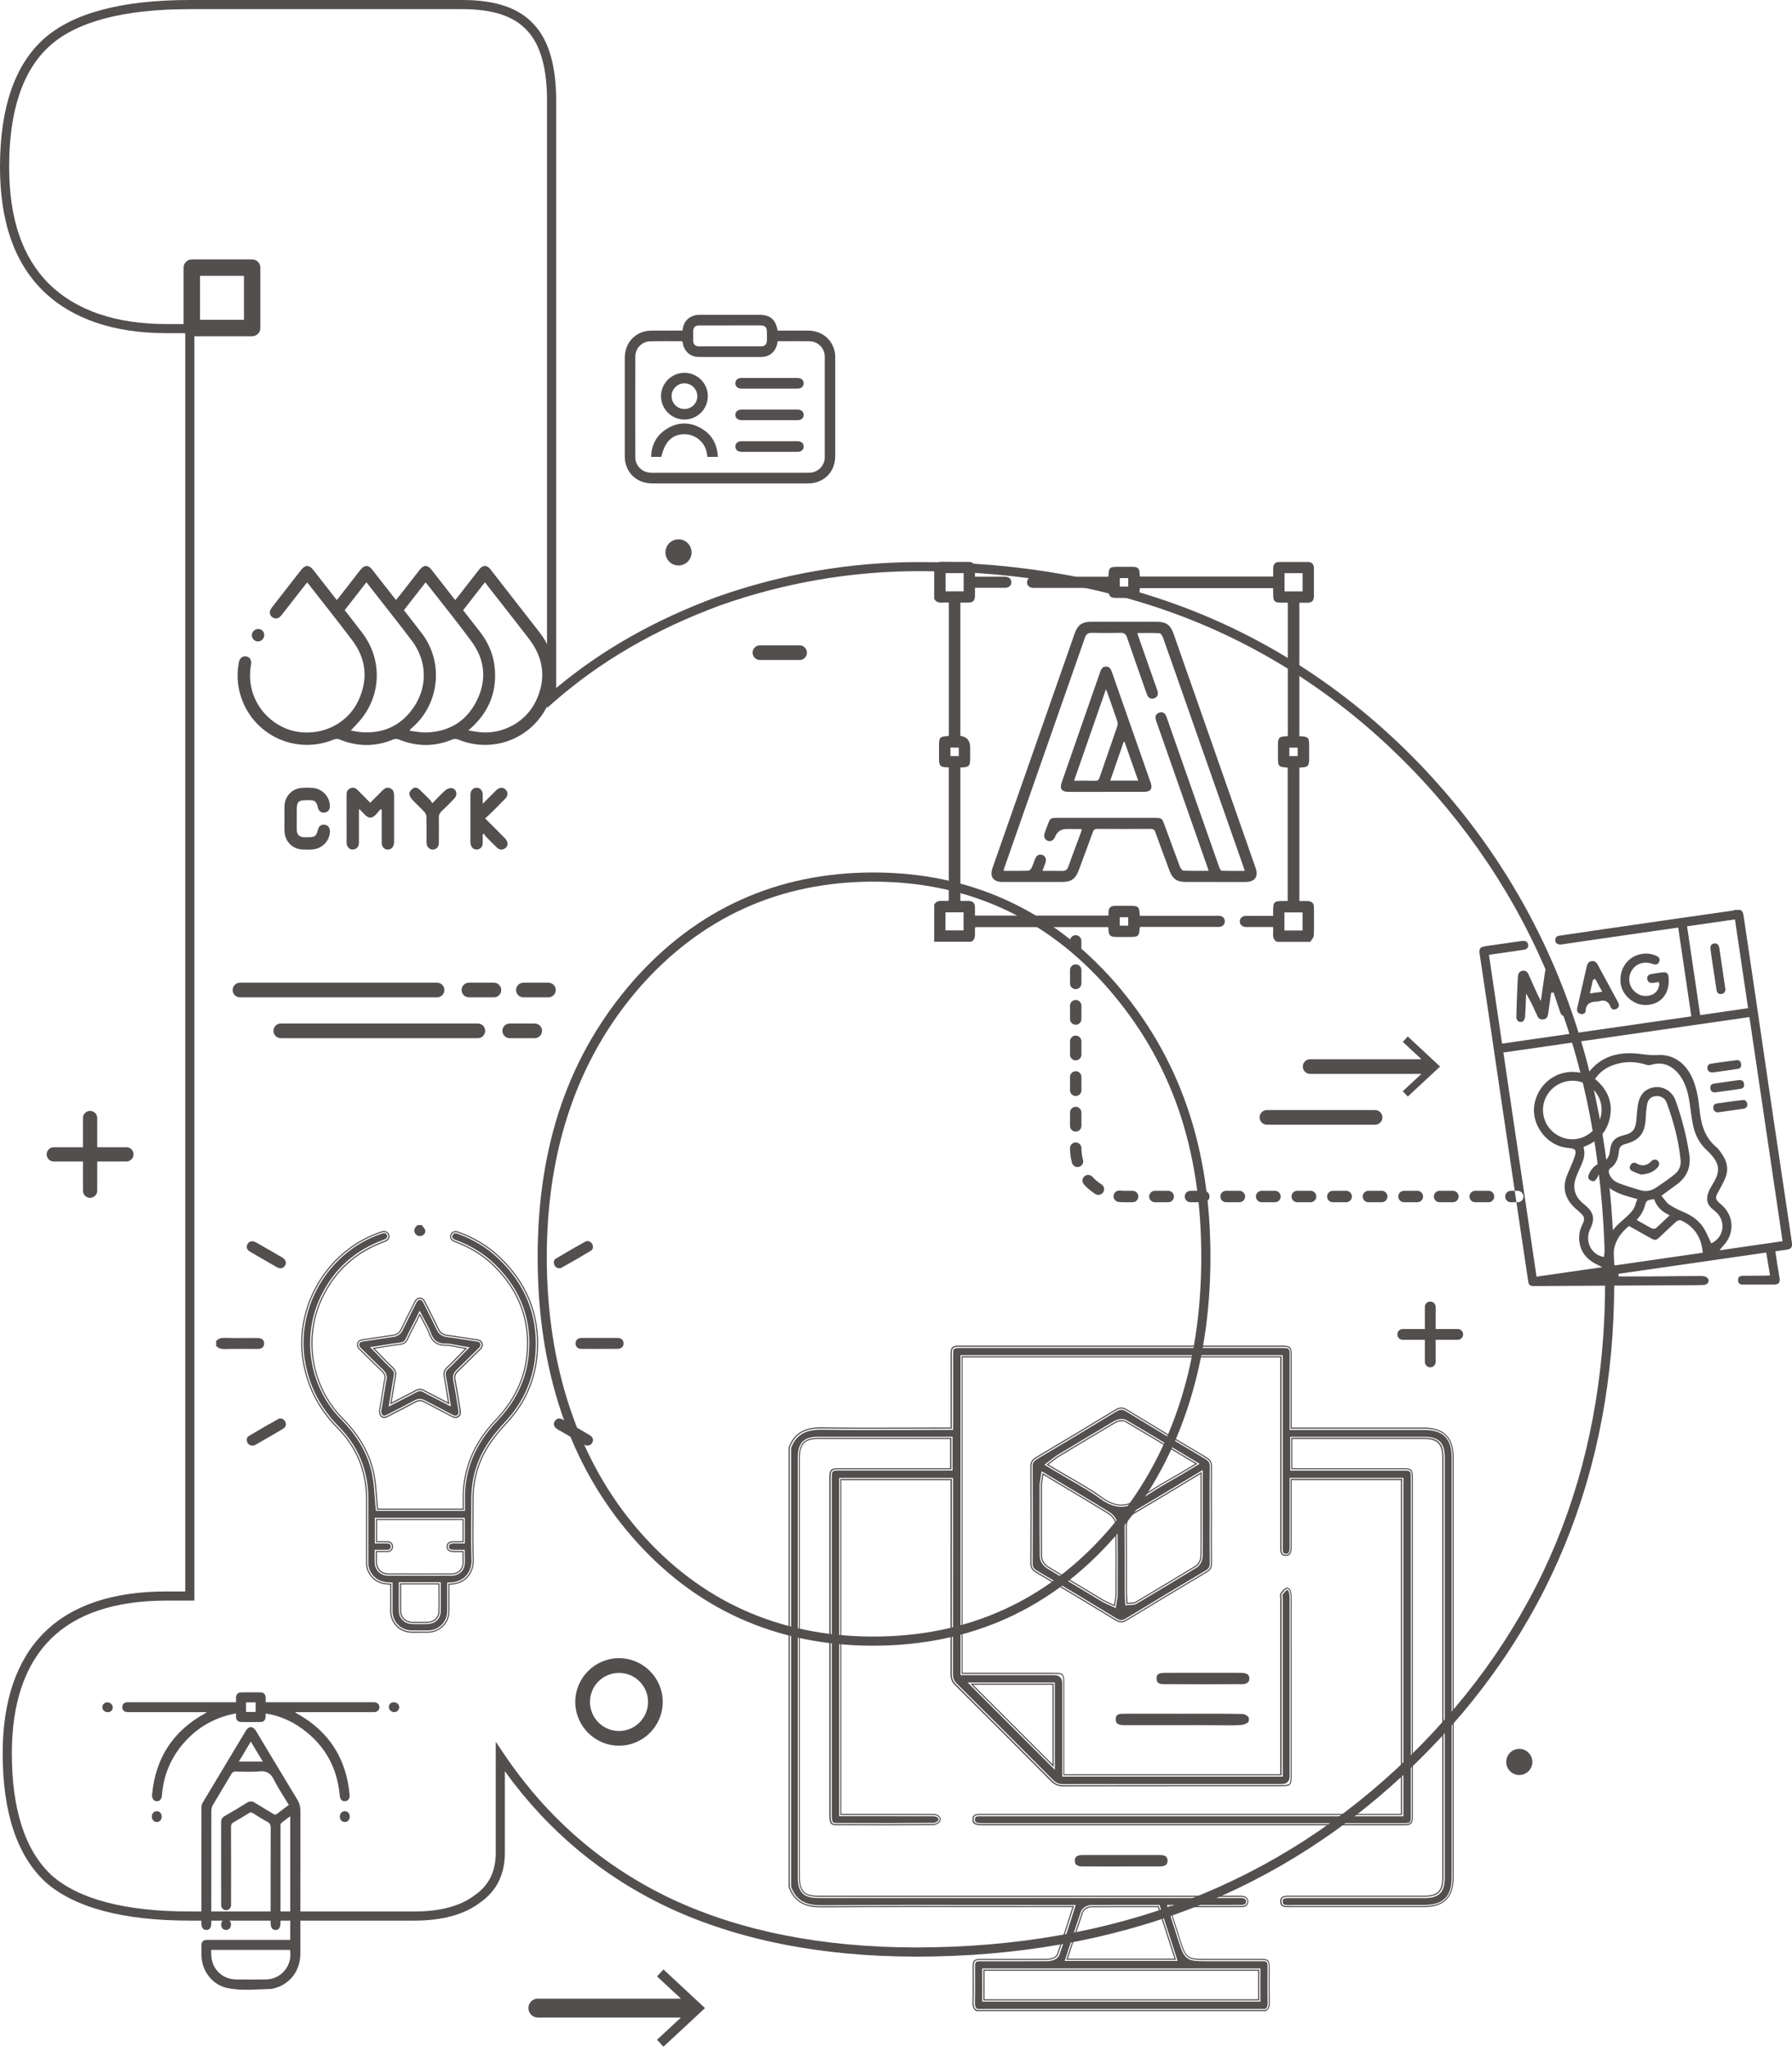
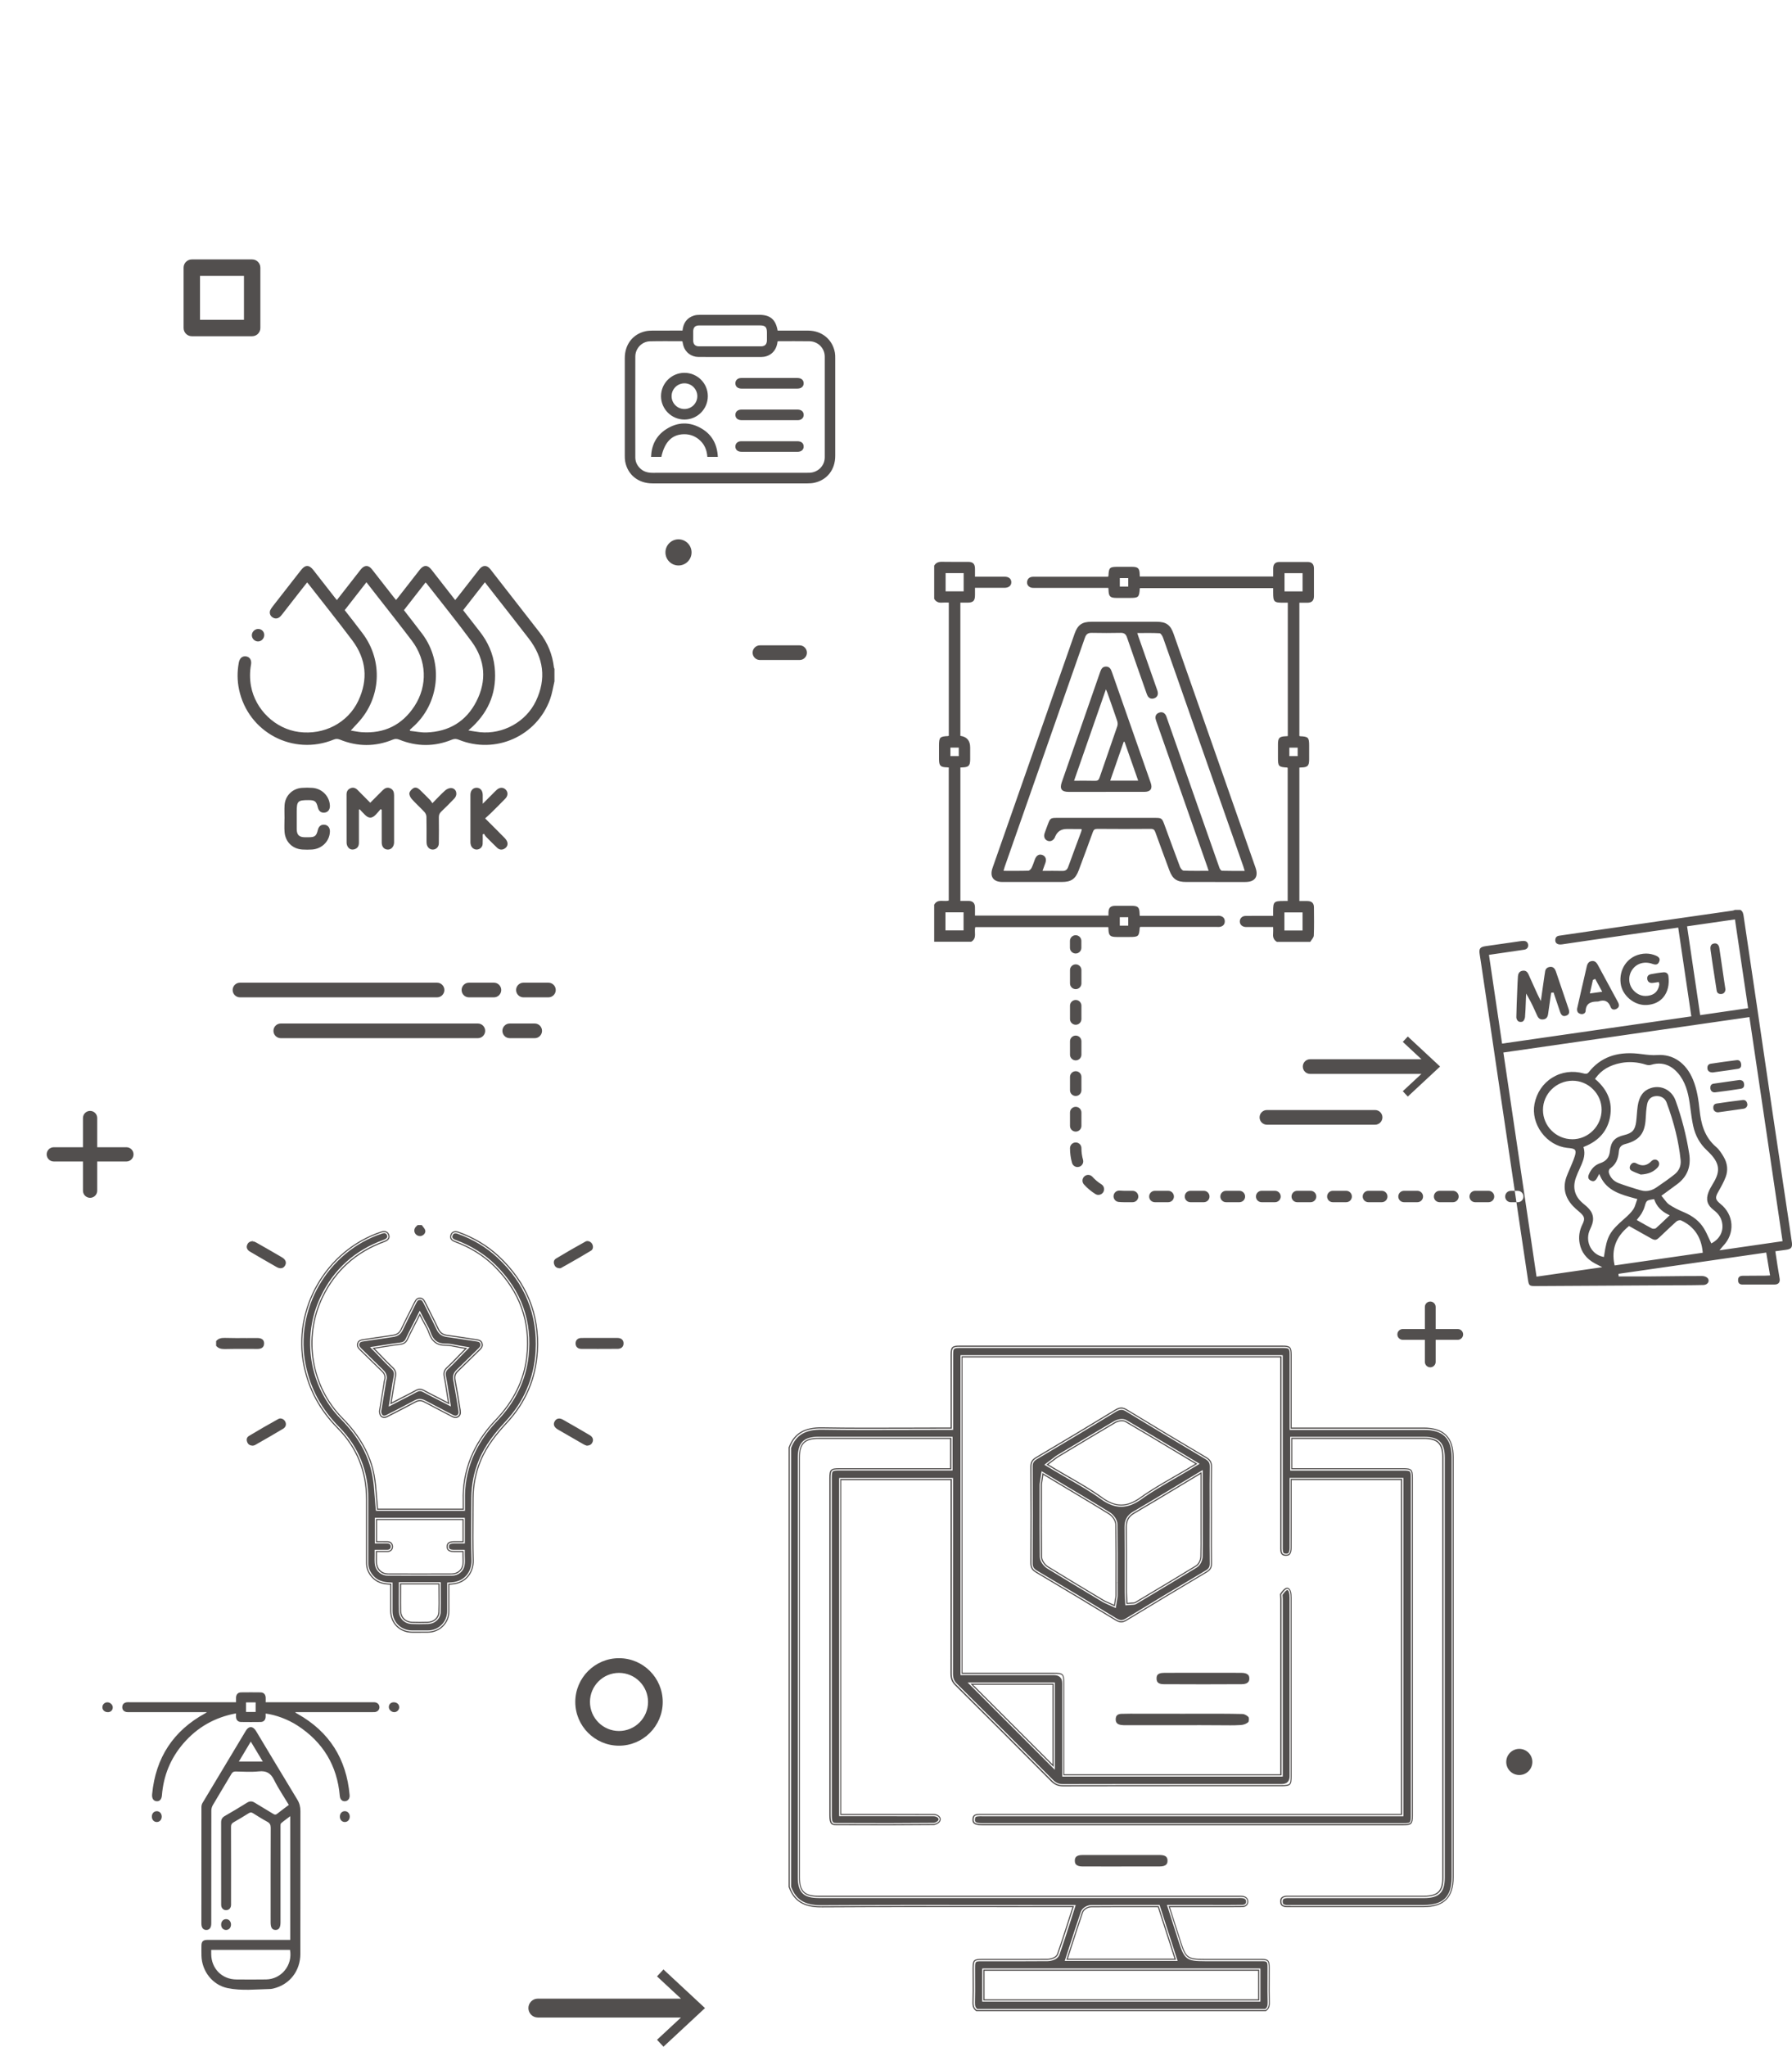
<svg xmlns="http://www.w3.org/2000/svg" id="b" viewBox="0 0 784.43 895.36">
  <g id="c">
    <g id="d">
-       <path d="m401,855.96c-41.44,0-77.93-7.23-108.47-21.48-28.72-13.53-52.76-33.57-71.53-59.61v35.63c0,9.47-3.62,16.79-10.77,21.77-6.79,5.25-16.52,7.94-28.85,7.94h-98.29c-29.23,0-50.48-5.66-63.16-16.83-12.46-11.55-18.76-30.49-18.76-56.33,0-23,6.08-40.75,18.09-52.75,12-12,30.04-18.09,53.62-18.09h8.21V145.75h-8.21c-23.28,0-41.51-6.28-54.19-18.65C6.11,114.52,0,96.79,0,72.88,0,47.32,6.4,28.57,19.03,17.14,31.61,5.77,53.16,0,83.08,0h119.29c14.52,0,24.74,3.46,31.23,10.57,6.53,6.84,9.86,18.1,9.86,33.43v257c19.92-16.65,42.94-29.7,70.22-39.83,28.66-10.15,58.52-15.29,88.78-15.29,44.39,0,85.29,7.42,121.57,22.06,36.31,14.65,69.1,36.97,97.45,66.35,28.23,29.4,49.71,63.35,63.83,100.91,14.14,37.6,21.31,79.87,21.31,125.65,0,83.49-29.25,154.33-86.94,210.56-28.8,28.07-61.79,49.41-98.05,63.43-36.26,14.02-76.85,21.13-120.63,21.13Zm-184-94.01l3.66,5.43c18.86,28.01,43.61,49.36,73.57,63.47,30,14,65.93,21.1,106.77,21.1,43.29,0,83.39-7.02,119.19-20.87,35.76-13.83,68.3-34.88,96.71-62.57,28.42-27.7,50.04-59.19,64.26-93.61,14.25-34.48,21.47-72.86,21.47-114.08,0-45.29-7.08-87.09-21.05-124.24-13.93-37.04-35.12-70.54-62.97-99.54-27.96-28.96-60.28-50.97-96.07-65.41-35.8-14.44-76.2-21.77-120.08-21.77-29.8,0-59.22,5.06-87.42,15.05-28.32,10.51-51.97,24.23-72.27,41.91l-3.31,2.89V44c0-14.27-2.95-24.6-8.78-30.7-5.72-6.27-14.97-9.3-28.3-9.3h-119.29c-28.91,0-49.55,5.42-61.37,16.11C9.96,30.74,4,48.5,4,72.88c0,22.8,5.72,39.6,17.5,51.38,11.89,11.6,29.18,17.5,51.38,17.5h12.21v558.46h-12.21c-22.48,0-39.57,5.69-50.79,16.91-11.22,11.22-16.91,28.02-16.91,49.92,0,24.68,5.87,42.64,17.44,53.37,11.89,10.47,32.25,15.8,60.47,15.8h98.29c11.42,0,20.33-2.41,26.49-7.17,6.18-4.3,9.14-10.35,9.14-18.54v-48.55Zm165.31-42c-42.62,0-78.16-16.03-105.64-47.65-27.42-31.55-41.32-72.71-41.32-122.35s14-88.88,41.62-120.61c27.78-31.62,63.22-47.65,105.34-47.65s77.65,16.13,105.63,47.93c28.21,32.36,41.92,71.72,41.92,120.32s-14,90.34-41.62,122.06c-27.69,31.81-63.32,47.94-105.93,47.94Zm0-334.25c-40.92,0-75.35,15.57-102.33,46.28-26.96,30.97-40.63,70.66-40.63,117.97s13.57,88.93,40.34,119.73c26.69,30.7,61.21,46.27,102.62,46.27s76.02-15.67,102.91-46.56c26.96-30.98,40.63-71.16,40.63-119.44s-13.39-86.09-40.92-117.69c-27.18-30.9-61.7-46.56-102.62-46.56Z" fill="#524f4e" />
      <path d="m564.96,833.85c19.38,0,38.77,0,58.15,0,8.84,0,12.77-3.9,12.77-12.64,0-61.22,0-122.44,0-183.66,0-8.55-4.01-12.54-12.63-12.54-12.33,0-24.65,0-36.98,0h-21.31s0-13.36,0-13.36c0-6.3,0-12.61,0-18.91,0-3.17-.4-3.57-3.55-3.57-47.11,0-94.23,0-141.34,0-2.99,0-3.41.41-3.42,3.4-.02,6.23-.01,12.45-.01,18.68v13.75s-6.02,0-6.02,0c-4.91,0-9.81.02-14.72.03-11.79.04-23.99.09-35.99-.13-7.62-.14-11.91,2.39-14.2,8.41v192.08c2.14,5.97,6.23,8.54,13.57,8.54.07,0,.13,0,.2,0,25.32-.16,51.07-.14,75.96-.11,9.21,0,18.43.02,27.64.02h7.04l-2.26,7.01c-1.55,4.84-3.01,9.4-4.63,14-.87,2.48-4.69,2.54-4.72,2.54-6.83.05-13.77.05-20.47.05h-8.31c-3.21,0-3.47.27-3.48,3.54,0,1.62,0,3.25.02,4.87.02,3.32.04,6.76-.07,10.16-.06,1.82.46,2.69,1.35,3.32h126.5c.89-.63,1.41-1.51,1.36-3.33-.1-3.36-.08-6.76-.06-10.05.01-1.76.02-3.51.01-5.27-.01-2.87-.37-3.23-3.21-3.24-5.8-.01-11.59,0-17.39,0h-7.36c-7.59,0-8.5-.66-10.83-7.83-.91-2.82-1.81-5.63-2.74-8.54l-2.31-7.22h13.68c1.78,0,3.56,0,5.34,0,4.38,0,8.9.02,13.34-.04.68,0,1.24-.22,1.61-.61.34-.35.51-.83.5-1.39-.04-1.61-1.52-1.91-2.16-1.96-.58-.05-1.21-.04-1.88-.03h-.8s-182.8,0-182.8,0c-6.35,0-8.6-2.24-8.6-8.54,0-61.22,0-122.44,0-183.66,0-6.27,2.33-8.6,8.6-8.6,12.47,0,24.93,0,37.39,0h20.73v13.76h-17.17c-10.63,0-21.25,0-31.88,0-3.48,0-3.83.36-3.83,3.85,0,12.98,0,25.96,0,38.94v108.74c0,3.68,1.02,3.68,2.57,3.69,16.58.09,30.11.07,42.57-.06.68,0,1.87-.61,2.27-1.15.39-.52.46-1,.22-1.48-.29-.58-1.15-1.27-2.6-1.28-8.58-.03-17.16-.02-25.74-.02h-15.05s0-146.99,0-146.99h48.83v22.29c0,20.96.01,41.91-.03,62.87,0,2.05.53,3.38,1.89,4.74,14.06,13.96,28.17,28.07,41.94,41.95,1.51,1.52,2.88,2.11,4.89,2.11h.02c24.15-.06,48.69-.05,72.43-.05h23.15c3.8,0,4.02-.22,4.03-3.93,0-26,0-52.01-.01-78.01,0-.88-.04-1.89-.29-2.7-.17-.55-.47-.96-.81-1.13-.13-.07-.35-.14-.7-.02-.41.14-1.13.67-2.31,2.38,0,.21.02.59.05.86.03.39.06.78.06,1.14,0,19.83,0,39.66,0,59.49v17.67h-95.51v-40.22c0-4.04-.16-4.2-4.32-4.2-8.06,0-16.12,0-24.18,0h-16.04s0-138.93,0-138.93h140.04v18.61c0,21.27,0,42.54,0,63.81,0,.26,0,.51,0,.77-.01.73-.02,1.43.07,2.01.2,1.19.68,1.59,1.92,1.6.94.02,1.22-.3,1.32-.4.44-.43.68-1.34.69-2.57.03-5.83.03-11.65.02-17.48v-12.72s48.81,0,48.81,0v147.03h-183.79c-.75-.02-1.45-.02-2.09.05-1.12.13-1.68.48-1.68,1.99,0,.83,0,1.98,3.61,1.98,61.51,0,123.02,0,184.53,0,3.29,0,3.66-.39,3.66-3.77,0-49.23,0-98.45,0-147.68,0-3.49-.33-3.81-3.88-3.81-10.63,0-21.25,0-31.88,0h-17.04s0-13.76,0-13.76h19.83c12.75,0,25.5,0,38.26,0,6.24,0,8.56,2.35,8.56,8.65,0,61.22,0,122.44,0,183.66,0,6.27-2.27,8.49-8.66,8.49h-15.86c-14.1,0-28.19,0-42.29,0-.24,0-.48,0-.72,0-.71-.01-1.38-.03-1.88.1-1.19.29-1.59.83-1.54,2.07.04.94.32,1.54,1.63,1.8.45.09,1.04.08,1.66.06.25,0,.5-.01.75-.01Zm-13.74,27.8v13.5h-120.76v-13.5h120.76Zm-73.55-27.74c7.4-.06,14.66-.05,22.35-.05h7.2s7.58,23.49,7.58,23.49h-48.02l2.23-6.86c1.55-4.8,3.02-9.33,4.6-13.94.59-1.71,2.74-2.63,4.07-2.63Zm-16.43-97.36v36.46l-36.46-36.46h36.46Zm92.96,143.3h-126.82l-.13-.09c-1.15-.81-1.62-1.94-1.57-3.75.11-3.38.08-6.8.07-10.11-.01-1.65-.02-3.28-.02-4.9.01-3.54.49-4.03,3.98-4.04h8.32c6.92,0,13.69,0,20.47-.05.04,0,3.51-.07,4.26-2.2,1.6-4.56,3.05-9.08,4.59-13.88l2.08-6.48h-6.36c-9.21,0-18.42,0-27.64-.02-23.56-.02-50.26-.05-75.96.11l-.1-.5v.5s-.1,0-.1,0c-7.51,0-11.83-2.74-14.04-8.87l-.03-.17v-192.17l.03-.09c2.35-6.19,6.87-8.88,14.67-8.74,12.11.22,24.24.17,35.98.13h1.4c4.44-.02,8.88-.04,13.31-.04h5.52v-13.25c0-6.23,0-12.46,0-18.68,0-3.28.63-3.9,3.92-3.9,47.12,0,94.23,0,141.34,0,3.44,0,4.04.61,4.05,4.07.01,5.7.01,11.41,0,17.11v14.66s20.81,0,20.81,0c12.33,0,24.66,0,36.98,0,8.84,0,13.13,4.27,13.13,13.04,0,61.22,0,122.44,0,183.66,0,8.96-4.22,13.14-13.27,13.14h-14.54c-14.54,0-29.08,0-43.61,0-.21,0-.42,0-.63,0h-.11c-.68.02-1.28.03-1.77-.07-1.71-.34-1.98-1.29-2.03-2.27-.07-1.48.49-2.22,1.92-2.57.54-.13,1.21-.12,1.93-.11h.79c11.75,0,23.49,0,35.24,0h22.91c6.1,0,8.16-2.02,8.16-7.99,0-61.22,0-122.44,0-183.66,0-6.02-2.11-8.15-8.06-8.15-10.02,0-20.04,0-30.06,0h-27.53v12.76h20.53c9.3,0,18.59,0,27.89,0,3.85,0,4.38.52,4.38,4.31,0,49.23,0,98.45,0,147.68,0,3.67-.58,4.27-4.16,4.27-61.51,0-123.02,0-184.53,0-3.79,0-4.11-1.28-4.11-2.48,0-1.85.84-2.33,2.12-2.48.69-.08,1.43-.07,2.15-.06h183.28s0-146.03,0-146.03h-47.81v12.22c0,5.83.02,11.65-.02,17.48,0,.96-.16,2.25-.84,2.92-.25.24-.68.53-1.68.54-1.47-.02-2.17-.6-2.41-2.02-.1-.63-.09-1.34-.08-2.09,0-.27,0-.53,0-.78v-81.93h-139.05v137.93h15.54s24.18,0,24.18,0c4.41,0,4.82.4,4.82,4.7v39.72h94.51v-76.67c0-.35-.03-.72-.06-1.1-.03-.32-.06-.7-.05-.91v-.14s.09-.12.09-.12c1.02-1.49,1.86-2.33,2.56-2.57.4-.13.76-.12,1.08.05.47.24.84.74,1.06,1.43.28.86.31,1.92.32,2.85.02,26.01.02,52.01.01,78.01,0,3.98-.47,4.43-4.53,4.43h-29c-21.84,0-44.41,0-66.58.05-2.16,0-3.68-.66-5.27-2.26-13.76-13.87-27.87-27.99-41.94-41.95-1.46-1.44-2.05-2.92-2.04-5.1.04-20.56.04-41.47.04-61.68v-22.97h-47.83v145.99h17.47c7.61,0,15.21-.01,22.82.02,1.68,0,2.69.84,3.05,1.55.22.45.36,1.16-.26,2-.49.66-1.84,1.34-2.67,1.35-12.42.13-25.94.15-42.58.06-1.9-.01-3.06-.3-3.06-4.19v-108.74c0-12.98,0-25.96,0-38.94,0-3.78.57-4.35,4.33-4.35,9.3,0,18.59,0,27.89,0h20.65s0-12.76,0-12.76h-28.54c-9.69,0-19.39,0-29.08,0-5.98,0-8.1,2.12-8.1,8.1,0,61.22,0,122.44,0,183.66,0,6.01,2.04,8.04,8.1,8.04h182.8s.8,0,.8,0c.67,0,1.31-.02,1.92.04,1.61.14,2.58,1.05,2.62,2.45.02.7-.2,1.3-.64,1.75-.47.49-1.15.75-1.96.76-4.41.06-8.9.05-13.24.04h-18.44s2.21,6.9,2.21,6.9c.89,2.79,1.75,5.5,2.63,8.2,2.27,6.99,2.95,7.48,10.35,7.48h7.36c5.8,0,11.59,0,17.39,0,3.11,0,3.7.6,3.71,3.74,0,1.76,0,3.51-.01,5.27-.02,3.28-.04,6.66.06,10.03.06,1.81-.41,2.94-1.57,3.75l-.13.09Zm-126.5-1h126.18c.65-.51,1.07-1.21,1.02-2.81-.1-3.39-.08-6.79-.06-10.07,0-1.75.02-3.51.01-5.26-.01-2.61-.14-2.74-2.71-2.74-5.8-.01-11.59,0-17.39,0h-7.36c-7.84,0-8.9-.76-11.3-8.17-.88-2.71-1.74-5.42-2.63-8.21l-2.63-8.22h19.81c4.34.02,8.83.03,13.22-.04.54,0,.98-.16,1.26-.45.24-.25.37-.61.36-1.03-.02-1.1-.94-1.41-1.7-1.48-.56-.05-1.18-.04-1.83-.03h-.8s-182.8,0-182.8,0c-6.64,0-9.1-2.45-9.1-9.04,0-61.22,0-122.44,0-183.66,0-6.55,2.55-9.1,9.1-9.1,9.7,0,19.39,0,29.08,0h29.54v14.76h-21.65c-9.3,0-18.59,0-27.89,0-3.21,0-3.33.13-3.33,3.35,0,12.98,0,25.96,0,38.94v108.74c0,3.18.65,3.18,2.07,3.19,16.62.09,30.15.07,42.56-.06.52,0,1.57-.54,1.88-.95.34-.46.28-.74.17-.95-.18-.37-.85-.99-2.16-1-7.6-.03-15.21-.02-22.81-.02h-18.47s0-147.98,0-147.98h49.83v23.97c0,20.22.01,41.12-.03,61.68,0,1.93.47,3.12,1.75,4.39,14.07,13.96,28.18,28.08,41.94,41.95,1.42,1.43,2.65,1.97,4.54,1.97,22.19-.05,44.76-.06,66.6-.05h29q3.52,0,3.53-3.43c0-26,0-52.01-.01-78.01,0-.85-.04-1.81-.27-2.54-.16-.49-.39-.75-.56-.84-.03-.02-.12-.06-.31,0-.21.07-.82.42-1.96,2.06,0,.19.03.43.04.62.04.44.07.85.07,1.22v77.67h-96.51v-40.72q0-3.7-3.82-3.7h-24.18s-16.54,0-16.54,0v-139.93h141.04v82.93c0,.26,0,.52,0,.78-.01.72-.02,1.39.07,1.93.16.94.44,1.17,1.44,1.19.67,0,.89-.18.95-.24.35-.34.55-1.17.55-2.23.03-5.83.03-11.65.02-17.47v-13.22s49.81,0,49.81,0v148.03h-184.29c-.7-.02-1.41-.03-2.03.05-.9.11-1.24.26-1.24,1.49,0,.69,0,1.48,3.11,1.48,61.51,0,123.02,0,184.53,0,3.01,0,3.16-.15,3.16-3.27,0-49.23,0-98.45,0-147.68,0-3.22-.09-3.31-3.38-3.31-9.3,0-18.6,0-27.89,0h-21.53s0-14.76,0-14.76h28.53c10.02,0,20.04,0,30.06,0,6.52,0,9.06,2.57,9.06,9.15,0,61.22,0,122.44,0,183.66,0,6.55-2.48,8.99-9.16,8.99h-22.91c-11.75,0-23.5,0-35.24,0-.2,0-.4,0-.6,0h-.12c-.73-.01-1.34-.02-1.76.08-.95.23-1.2.57-1.16,1.56.04.78.21,1.13,1.23,1.34.38.08.93.07,1.51.05h.16c.22,0,.43-.01.65-.01h0c14.54,0,29.08,0,43.61,0h14.54c8.6,0,12.27-3.63,12.27-12.14,0-61.22,0-122.44,0-183.66,0-8.33-3.74-12.04-12.13-12.04-12.33,0-24.65,0-36.98,0h-21.81s0-15.66,0-15.66c0-5.7,0-11.41,0-17.11,0-2.9-.18-3.07-3.05-3.07-47.11,0-94.23,0-141.34,0-2.72,0-2.91.19-2.92,2.9-.02,6.23-.01,12.45-.01,18.68v14.25s-6.52,0-6.52,0c-4.44,0-8.87.02-13.31.03h-1.4c-11.74.05-23.88.09-36-.12-7.38-.14-11.48,2.26-13.69,8.01v191.9c2.07,5.7,5.99,8.13,13.07,8.13h.2c25.7-.16,52.4-.14,75.96-.11,9.21,0,18.42.02,27.64.02h7.73l-2.5,7.78c-1.54,4.8-2.99,9.33-4.6,13.9-.99,2.84-5.15,2.87-5.2,2.87-6.78.05-13.56.05-20.47.05h-8.31c-2.94,0-2.97.03-2.98,3.04,0,1.62,0,3.24.02,4.87.02,3.34.04,6.78-.07,10.17-.05,1.6.37,2.3,1.02,2.81Zm124.02-3.19h-121.76v-14.5h121.76v14.5Zm-120.76-1h119.76v-12.5h-119.76v12.5Zm84.52-16.81h-49.4l2.44-7.52c1.55-4.79,3.02-9.32,4.61-13.95.69-2.01,3.11-2.96,4.53-2.97h0c6.86-.05,13.58-.05,20.69-.05h9.23s7.9,24.49,7.9,24.49Zm-48.02-1h46.65l-7.26-22.49h-8.5c-7.11,0-13.82,0-20.68.05h0c-1.15,0-3.09.83-3.6,2.3-1.59,4.62-3.05,9.14-4.6,13.93l-2.01,6.21Zm-5.72-82.63l-38.17-38.17h38.17v38.17Zm-35.75-37.17l34.75,34.76v-34.76h-34.75Zm101.78-99.26c-12.32-7.29-23.62-14.07-34.52-20.72-.88-.54-1.64-.81-2.4-.81-.81,0-1.64.31-2.64.92-10.64,6.49-21.93,13.27-34.52,20.72-1.62.96-2.16,1.92-2.15,3.83.09,14.18.09,28.32,0,42.03-.01,1.86.54,2.83,2.2,3.81,12.35,7.32,23.72,14.15,34.76,20.88,1.73,1.05,2.87,1.07,4.53.06,11.13-6.77,22.57-13.64,35-21.02,1.53-.91,2.07-1.85,2.04-3.59-.07-5.11-.06-10.29-.05-15.3,0-2.01.01-4.01.01-6.02s0-4-.01-6c-.02-4.83-.04-9.83.06-14.76.04-1.97-.54-2.98-2.3-4.02Zm-39,54.47v5.76c-.01.46-.09.85-.16,1.23-.03.15-.06.32-.09.51l-.48,3-2.76-1.27c-.24-.11-.47-.21-.7-.31-.53-.23-1.08-.46-1.63-.79l-3.36-2.02c-6.9-4.14-14.03-8.41-20.99-12.71-1.4-.87-2.91-2.8-2.93-4.67-.1-8.64-.09-17.41-.08-25.89v-5.47c0-.42.07-.78.14-1.16.03-.17.07-.38.11-.65l.51-3.41,10.04,6.03c1.57.94,3.15,1.88,4.73,2.83,4.76,2.84,9.69,5.78,14.48,8.77,1.47.92,3.06,2.95,3.08,4.9.12,8.45.1,17.03.08,25.32Zm-6.59-36.87c-4.53-3.27-9.35-6.04-14.46-8.98-2.23-1.28-4.48-2.57-6.72-3.92l-2.94-1.77,2.74-2.06c.26-.2.49-.38.7-.54.47-.37.91-.72,1.43-1.03l1.85-1.11c7.55-4.54,15.35-9.24,23.08-13.79,1.01-.6,3.37-1.46,5.09-.45,7.45,4.36,14.77,8.76,22.52,13.41l8.69,5.21-3.29,1.98c-2.32,1.4-4.62,2.72-6.89,4.03-5.13,2.96-9.97,5.75-14.49,9-3.05,2.19-5.87,3.28-8.68,3.28s-5.61-1.09-8.62-3.27Zm43.76,25.45c-.04,1.54-.84,3.57-2.3,4.46-7.5,4.6-15.18,9.18-22.6,13.61l-3.76,2.25c-.62.37-1.2.38-1.54.38-.08,0-.18,0-.3.01l-2.36.19-.13-2.36c-.01-.28-.03-.56-.05-.84-.05-.67-.09-1.34-.09-2.01,0-2.89,0-5.77,0-8.66,0-6.49.02-13.2-.05-19.79-.03-2.95,1.06-4.92,3.54-6.36,6.27-3.66,12.44-7.38,18.98-11.31,2.37-1.43,4.78-2.88,7.23-4.35l3.49-2.1v23.02c0,1.18,0,2.36,0,3.54.01,3.38.02,6.87-.06,10.32Zm-35.12,28.92c-.81,0-1.63-.29-2.59-.88-11.01-6.71-22.38-13.54-34.76-20.88-1.82-1.08-2.46-2.19-2.45-4.24.09-13.73.09-27.87,0-42.02-.01-2.1.61-3.21,2.39-4.27,12.63-7.47,23.92-14.25,34.52-20.71,2.2-1.34,3.51-1.36,5.56-.11,10.92,6.66,22.21,13.43,34.52,20.71,1.92,1.14,2.58,2.3,2.54,4.46-.1,4.95-.08,9.93-.06,14.75v.67c0,1.78.01,3.56.01,5.33,0,2.01,0,4.01-.01,6.02-.01,5-.03,10.17.05,15.3.03,1.93-.59,3.03-2.29,4.03-12.44,7.39-23.89,14.27-34.99,21.02-.9.55-1.67.82-2.45.82Zm.02-92.99c-.69,0-1.42.26-2.38.84-10.6,6.47-21.89,13.24-34.53,20.72-1.47.87-1.92,1.66-1.9,3.4.09,14.16.09,28.3,0,42.03-.01,1.69.45,2.48,1.96,3.38,12.38,7.34,23.75,14.17,34.77,20.88,1.57.96,2.51.97,4.01.06,11.11-6.75,22.55-13.63,35-21.02,1.38-.82,1.82-1.59,1.8-3.16-.08-5.14-.06-10.31-.05-15.31,0-2.01.01-4.01.01-6.02,0-1.78,0-3.55-.01-5.33v-.67c-.02-4.82-.04-9.81.06-14.77.04-1.79-.44-2.63-2.05-3.58h0c-12.31-7.28-23.61-14.06-34.53-20.72-.83-.51-1.49-.74-2.14-.74Zm-2.42,86.72l-3.35-1.54c-.23-.11-.45-.2-.66-.29-.57-.25-1.13-.49-1.71-.83l-3.36-2.02c-6.51-3.9-13.88-8.32-21-12.71-1.55-.96-3.14-3.02-3.17-5.09-.11-8.67-.09-17.43-.08-25.9v-5.47c0-.46.08-.85.14-1.23l.02-.13c.03-.15.05-.31.08-.51l.62-4.15,10.68,6.41c1.57.94,3.15,1.88,4.73,2.82l.18.11c4.71,2.81,9.57,5.71,14.31,8.67,1.63,1.02,3.29,3.17,3.32,5.32.12,8.42.1,16.98.08,25.26l-.5.08h.5s0,5.76,0,5.76c0,.5-.08.93-.16,1.3-.03.17-.06.33-.1.52l-.59,3.64Zm-31.68-58.26l-.4,2.67c-.03.21-.06.39-.09.54l-.02.12c-.07.39-.12.71-.12,1.08v5.47c-.02,8.47-.04,17.22.07,25.89.02,1.63,1.38,3.45,2.69,4.25,7.11,4.39,14.48,8.81,20.99,12.71l3.36,2.02c.51.31,1.04.54,1.56.76.25.11.48.2.72.32l2.16.99.38-2.35c.03-.2.07-.38.1-.53.07-.38.14-.73.14-1.13v-5.83c.03-8.27.04-16.82-.07-25.24-.02-1.71-1.47-3.62-2.85-4.49-4.73-2.95-9.59-5.85-14.3-8.66l-.18-.11c-1.58-.94-3.15-1.88-4.73-2.83l-9.4-5.64Zm35.87,57.06l-.16-2.87c-.01-.28-.03-.55-.05-.83-.05-.76-.09-1.39-.09-2.05,0-2.57,0-5.13,0-7.7v-.96c0-6.47.02-13.17-.05-19.78-.04-3.11,1.17-5.27,3.79-6.8,6.22-3.63,12.33-7.31,18.81-11.21l.16-.1c2.37-1.43,4.78-2.88,7.23-4.35l4.25-2.55v27.44c.02,3.18.03,6.8-.06,10.33-.04,1.67-.93,3.89-2.54,4.87-7.53,4.62-15.19,9.19-22.6,13.62l-3.76,2.25c-.74.44-1.42.45-1.79.46-.08,0-.16,0-.27,0l-2.87.23Zm32.89-57.43l-2.74,1.64c-2.45,1.47-4.85,2.92-7.22,4.35l-.16.1c-6.48,3.9-12.6,7.59-18.82,11.22-2.34,1.36-3.32,3.14-3.29,5.93.07,6.62.06,13.32.05,19.79v.96c0,2.57,0,5.13,0,7.69,0,.63.04,1.24.09,1.98.02.28.04.56.05.84l.1,1.85,1.85-.15c.13-.01.24-.01.33-.01.32,0,.8-.01,1.3-.31l3.76-2.25c7.41-4.42,15.07-9,22.59-13.61,1.29-.79,2.03-2.68,2.06-4.05h0c.09-3.52.08-7.13.06-10.31v-3.54s0-22.13,0-22.13Zm-34.7,14.31c-2.87,0-5.78-1.1-8.92-3.36h0c-4.51-3.26-9.32-6.02-14.41-8.95l-.1-.06c-2.17-1.25-4.41-2.54-6.63-3.87l-3.58-2.15,3.34-2.5c.26-.19.48-.37.69-.54.48-.38.94-.74,1.48-1.07l1.85-1.11c7.52-4.53,15.3-9.21,23.08-13.79,1.1-.65,3.68-1.58,5.6-.45,7.49,4.38,14.8,8.77,22.53,13.41l9.4,5.64-4.01,2.41c-2.36,1.42-4.67,2.75-6.9,4.04-5.12,2.95-9.95,5.74-14.45,8.97-3.16,2.27-6.1,3.38-8.97,3.38Zm-8.33-4.17c5.92,4.27,10.75,4.27,16.72-.02,4.54-3.26,9.4-6.06,14.54-9.03,2.23-1.28,4.53-2.61,6.88-4.03l2.58-1.55-7.97-4.79c-7.73-4.64-15.03-9.03-22.52-13.41-1.41-.83-3.52-.19-4.58.45-7.78,4.58-15.55,9.26-23.07,13.79l-1.85,1.11c-.49.29-.92.63-1.37.99-.22.17-.45.35-.71.55l-2.15,1.61,2.3,1.38c2.21,1.33,4.45,2.61,6.61,3.86l.1.06c5.11,2.94,9.95,5.72,14.5,9.01h0Zm63.68,96.51c.12.32.05,1.25-.07,1.48-.48.55-1.78,1.08-2.85,1.15-2.78.18-5.67.15-8.46.11-1.15-.01-2.3-.03-3.45-.03-12.64,0-25.28,0-37.92,0h-.37c-.78,0-1.51,0-2.17-.09-1.68-.24-2-1-1.97-2.06.03-1.08.39-1.77,2.04-1.82,2.51-.08,5.08-.07,7.57-.06.99,0,2,0,2.98,0h16.37c2.18,0,4.36,0,6.54,0,6.41-.02,13.04-.04,19.54.12.67.02,1.87.7,2.2,1.19Zm-8.01,3.27c-1.07,0-2.14-.01-3.2-.02h-.18c-6.31-.08-12.61-.03-18.92-.03-7.48,0-14.96,0-22.44,0h-.48c-.76,0-1.47,0-2.13-.1-1.71-.24-2.44-1.04-2.4-2.57.05-1.54.83-2.25,2.52-2.3,2.53-.08,5.1-.07,7.59-.06l19.35.02c2.18,0,4.36,0,6.54-.01h.46c6.26-.02,12.74-.03,19.1.12.86.02,2.2.81,2.61,1.41l.05.1c.18.46.09,1.54-.1,1.9l-.06.09c-.56.65-2,1.24-3.19,1.32-1.69.11-3.41.14-5.13.14Zm-6.82-1.05c1.15,0,2.3.01,3.45.03h.18c2.72.03,5.54.06,8.25-.11.96-.06,2.05-.52,2.45-.92.05-.2.09-.76.05-.98-.3-.36-1.28-.9-1.76-.92h0c-6.34-.15-12.81-.13-19.07-.12h-.46c-2.18,0-4.36.01-6.54.01l-19.36-.02c-2.48-.01-5.04-.03-7.56.06-1.41.04-1.53.53-1.55,1.34-.02.77.07,1.34,1.54,1.55.59.08,1.27.08,1.99.09h.48c12.64,0,25.28,0,37.92,0Zm-57.49,58.29c2.31-.01,4.63-.01,6.94-.01,1.67,0,3.34,0,5.01,0h5.01s5.01,0,5.01,0c3.98,0,7.97,0,11.95.01,2.77.01,2.81,1.15,2.83,1.91.03.95-.3,1.29-.41,1.4-.43.44-1.29.68-2.42.69-11.45.03-22.87.03-33.94,0-1.13,0-1.99-.25-2.41-.69-.11-.11-.44-.45-.41-1.4.02-.75.06-1.89,2.83-1.91Zm16.81,4.52c-5.67,0-11.29,0-16.83-.02-1.28,0-2.24-.29-2.77-.84-.15-.15-.58-.61-.55-1.77h0c.04-1.17.46-2.38,3.33-2.39,2.32-.01,4.63-.01,6.95-.01h10.02s5.01,0,5.01,0c3.99,0,7.97,0,11.95.01,2.87.02,3.29,1.22,3.33,2.39.03,1.15-.4,1.61-.55,1.76-.53.55-1.49.84-2.78.84-5.73.02-11.45.02-17.12.02Zm-9.87-4.04c-2.31,0-4.63,0-6.94.01-2.29.01-2.31.76-2.33,1.42h0c-.02.74.2.97.27,1.04.32.33,1.09.53,2.05.54,11.07.03,22.48.03,33.94,0,.97,0,1.74-.2,2.06-.54.07-.08.29-.31.27-1.04-.02-.66-.04-1.41-2.33-1.42-3.98-.02-7.96-.02-11.95-.01h-5.01s-10.02,0-10.02,0Zm62.67-80.18c1.21,0,2.12.27,2.57.73.1.1.41.42.39,1.27-.01.59-.03,1.96-2.8,1.98-12.32.06-23.51.06-34.21,0-1.03,0-1.81-.22-2.19-.61-.28-.29-.42-.77-.41-1.43.01-.89.03-1.89,2.75-1.92,2.3-.02,4.59-.03,6.89-.03,1.64,0,3.27,0,4.91,0h5.15s5.05,0,5.05,0c3.97,0,7.94-.01,11.91.02Zm-16.92,4.52c-5.89,0-11.57-.02-17.13-.05-1.19,0-2.07-.27-2.55-.76-.38-.39-.57-.99-.56-1.78.02-1.21.28-2.39,3.25-2.42,2.3-.02,4.6-.03,6.89-.03h10.06s5.04,0,5.04,0c3.97,0,7.94-.02,11.91.02,1.36,0,2.37.31,2.92.88.14.14.55.57.54,1.62,0,.61-.04,2.45-3.3,2.47-5.92.03-11.59.05-17.08.05Zm-10.1-4.04c-2.29,0-4.59,0-6.88.03-2.24.02-2.25.64-2.26,1.43,0,.51.09.88.27,1.07.28.28.96.46,1.84.46,10.76.07,21.95.07,34.2,0,2.28-.01,2.3-.94,2.31-1.49.01-.64-.19-.84-.25-.91-.34-.35-1.17-.57-2.21-.58-3.97-.03-7.94-.03-11.9-.02h-5.05s-10.06,0-10.06,0ZM242.72,298.01c-.62,2.62-1.01,5.32-1.91,7.83-5.86,16.28-24,24.3-40.03,17.76-1.04-.42-1.89-.45-2.94-.02-7.67,3.13-15.38,3.1-23.05,0-.99-.4-1.82-.43-2.82-.02-7.72,3.17-15.46,3.13-23.17,0-.94-.38-1.74-.41-2.69-.02-17.78,7.27-37.5-3.14-41.47-21.91-.82-3.88-.84-7.79-.11-11.71.36-1.95,1.47-2.98,3.15-2.77,1.62.2,2.56,1.61,2.21,3.55-.58,3.19-.59,6.36.01,9.55,1.92,10.26,10.66,18.62,20.93,19.97,10.96,1.44,21.43-3.96,26-13.62,4.41-9.32,3.54-18.28-2.65-26.5-6.21-8.26-12.67-16.33-19.03-24.48-.19-.25-.41-.47-.71-.82-1.04,1.32-2.04,2.58-3.03,3.84-2.64,3.38-5.27,6.77-7.91,10.14-.36.46-.75.93-1.21,1.26-1.04.75-2.13.66-3.14-.07-.99-.71-1.33-2.04-.79-3.14.29-.6.7-1.15,1.12-1.68,4.1-5.27,8.22-10.53,12.33-15.8,1.81-2.32,3.52-2.32,5.34,0,3.14,4.02,6.28,8.04,9.42,12.06.27.35.56.69.9,1.11,3.37-4.32,6.67-8.55,9.97-12.78.17-.21.33-.43.5-.64,1.6-1.97,3.36-2,4.91-.02,3.18,4.05,6.33,8.11,9.5,12.16.3.38.62.74,1.03,1.24.65-.82,1.24-1.54,1.81-2.28,2.86-3.66,5.71-7.34,8.58-10.99,1.67-2.13,3.42-2.15,5.08-.03,3.45,4.4,6.89,8.82,10.41,13.33.58-.72,1.11-1.37,1.63-2.03,2.97-3.81,5.93-7.62,8.91-11.42,1.5-1.92,3.35-1.95,4.84-.06,7.23,9.25,14.45,18.5,21.64,27.77,3.48,4.48,5.56,9.56,6.2,15.21.02.21.15.41.23.61v5.42Zm-39.99-31.07c2.41,3.09,4.74,6.12,7.12,9.13,3.66,4.63,6.04,9.81,6.67,15.72,1.1,10.29-2.18,18.99-9.68,26.11-.5.47-1.02.92-1.84,1.64,1.97.3,3.5.61,5.06.77,10.13,1.03,20.19-4.5,24.55-13.67,4.6-9.7,3.38-18.83-3.13-27.28-4.88-6.33-9.82-12.6-14.74-18.89-1.47-1.88-2.93-3.76-4.48-5.74-3.22,4.13-6.35,8.14-9.52,12.21Zm-42.33-12.21c-3.24,4.16-6.38,8.18-9.51,12.19,2.73,3.52,5.41,6.87,7.96,10.31,8.85,11.92,7.95,28.04-2.12,38.92-1.03,1.11-2.05,2.22-3.18,3.44,1.56.24,3.13.6,4.73.72,9.93.71,17.75-3.14,23.16-11.41,5.87-8.99,5.33-20.07-1.16-28.63-5.18-6.83-10.52-13.54-15.79-20.3-1.32-1.7-2.65-3.4-4.08-5.24Zm16.41,12.19c2.73,3.54,5.46,6.97,8.08,10.47,9.39,12.56,7.44,30.59-4.39,40.88-.38.33-.74.68-1.12,1.02.03.15.06.29.1.44,2.4.25,4.81.78,7.21.7,9.84-.33,17.35-4.82,21.83-13.57,4.64-9.05,3.91-18.09-2.13-26.28-6.34-8.61-13.09-16.91-19.67-25.35-.1-.13-.26-.23-.46-.4-3.14,4.03-6.25,8-9.44,12.09Zm-10.19,87.04c-.73.84-1.42,1.73-2.21,2.51-1.64,1.64-3,1.62-4.68-.02-.79-.77-1.53-1.6-2.29-2.41-.11.06-.22.12-.33.18,0,.43,0,.86,0,1.29,0,4.38.01,8.76,0,13.14,0,1.56-.69,2.52-1.97,2.88-1.24.36-2.26-.06-2.92-1.11-.31-.51-.5-1.18-.5-1.78-.03-7.04-.03-14.09-.02-21.13,0-1.24.54-2.18,1.71-2.68,1.2-.51,2.22-.12,3.08.73,1.86,1.84,3.69,3.71,5.58,5.62,1.84-1.85,3.59-3.6,5.34-5.36.95-.96,2-1.58,3.38-.98,1.36.59,1.71,1.74,1.71,3.1,0,6.77,0,13.54,0,20.32,0,.18,0,.36-.01.54-.16,1.75-1.32,2.93-2.81,2.87-1.55-.06-2.57-1.23-2.59-3.05-.03-4.29,0-8.58-.01-12.87,0-.49,0-.98,0-1.47-.15-.11-.31-.22-.46-.33Zm-42.07,4.2c0-1.98-.11-3.97.02-5.95.27-4.08,3.41-7.22,7.51-7.54,1.57-.12,3.16-.12,4.73,0,4.24.32,7.54,3.8,7.6,7.91.02,1.59-.83,2.7-2.23,2.9-1.54.22-2.63-.57-3.03-2.19-.69-2.8-1.29-3.26-4.19-3.26-4.59,0-5.07.47-5.07,5,0,2.57-.02,5.14,0,7.71.03,2.5,1.07,3.51,3.56,3.54.5,0,.99,0,1.49,0,2.9,0,3.53-.49,4.21-3.26.4-1.62,1.49-2.42,3.01-2.21,1.41.2,2.27,1.3,2.25,2.88-.05,4.21-3.42,7.67-7.85,7.96-1.39.09-2.8.09-4.19,0-4.39-.28-7.53-3.4-7.82-7.82-.13-1.89-.02-3.79-.02-5.68h.02Zm87.83-.12c2.98,2.98,5.74,5.7,8.45,8.47.52.53,1.03,1.19,1.23,1.88.35,1.2-.13,2.22-1.23,2.88-1.17.7-2.29.48-3.23-.41-1.67-1.58-3.29-3.22-4.9-4.87-.34-.35-.56-.82-.84-1.24-.19.09-.38.19-.57.28,0,1.41.07,2.83-.02,4.23-.09,1.34-1.21,2.33-2.51,2.4-1.22.06-2.35-.79-2.67-2.05-.09-.35-.17-.71-.17-1.06,0-6.95-.03-13.9,0-20.85,0-1.89,1.16-3.09,2.72-3.08,1.58,0,2.63,1.21,2.67,3.1.02,1.16,0,2.32,0,3.91,1.47-1.47,2.66-2.66,3.85-3.85.77-.77,1.51-1.56,2.31-2.28,1.29-1.15,2.81-1.15,3.89-.07,1.05,1.06,1.07,2.66-.11,3.89-2.06,2.15-4.19,4.24-6.31,6.33-.8.79-1.65,1.52-2.6,2.39Zm-23.12-6.65c2.06-2.08,3.76-3.95,5.64-5.62.69-.61,1.86-1.12,2.73-1.02,2.18.25,2.85,2.87,1.24,4.58-1.86,1.97-3.78,3.88-5.74,5.74-.75.71-1.04,1.45-1.03,2.48.05,3.79.04,7.58-.01,11.37-.02,1.61-1.16,2.71-2.6,2.75-1.35.03-2.48-.98-2.72-2.5-.07-.44-.07-.9-.07-1.35,0-3.52.04-7.04-.04-10.55-.02-.67-.35-1.48-.81-1.98-1.81-1.95-3.8-3.73-5.58-5.71-.61-.67-1.17-1.77-1.07-2.58.1-.8.95-1.69,1.7-2.17.98-.62,2.03-.12,2.83.64,1.56,1.5,3.09,3.04,4.6,4.58.34.35.57.82.92,1.33Zm-73.59-73.51c-.05,1.51-1.32,2.77-2.77,2.74-1.49-.03-2.73-1.35-2.66-2.83.07-1.47,1.4-2.69,2.87-2.63,1.51.06,2.6,1.21,2.56,2.72Zm11.38,570.76v-54.11c-1.43,1.09-2.78,2.03-4.01,3.1-.28.24-.25.91-.25,1.39-.01,13.99,0,27.97,0,41.96,0,2.29-.72,3.36-2.23,3.32-1.46-.04-2.1-1.06-2.1-3.3,0-13.81-.02-27.61.04-41.42,0-1.32-.4-2.01-1.52-2.62-2.14-1.16-4.2-2.46-6.26-3.75-.67-.42-1.18-.4-1.84.02-2.18,1.36-4.37,2.7-6.61,3.96-.85.48-1.16,1.01-1.15,2.01.04,11.1.03,22.2.02,33.3,0,.45.04.92-.05,1.35-.23,1.09-.94,1.73-2.07,1.79-1.07.06-2-.74-2.17-1.84-.06-.4-.04-.81-.04-1.22,0-11.78.01-23.55-.02-35.33,0-1.33.46-2.14,1.63-2.81,3.29-1.87,6.53-3.84,9.75-5.83,1.14-.7,2.13-.72,3.26-.02,2.72,1.68,5.5,3.28,8.22,4.96.64.4,1.06.41,1.66-.07,1.65-1.31,3.36-2.55,5.12-3.88-2.2-3.68-4.59-7.15-6.43-10.88-1.48-3-3.35-4.14-6.69-3.79-3.35.35-6.76.11-10.14.05-.95-.02-1.44.31-1.9,1.11-2.68,4.54-5.44,9.04-8.1,13.59-.41.69-.66,1.59-.66,2.39-.04,16.15-.03,32.3-.03,48.46,0,.32,0,.63,0,.95-.01,1.82-.79,2.83-2.17,2.83-1.38,0-2.16-1.01-2.16-2.84,0-16.96,0-33.93.02-50.89,0-.6.14-1.27.44-1.78,6.31-10.56,12.66-21.11,19-31.65.85-1.41,1.97-1.95,3.09-1.32.58.33,1.07.95,1.43,1.54,6,9.96,11.95,19.96,18,29.89.99,1.62,1.37,3.2,1.37,5.06-.04,20.8-.02,41.6-.03,62.4,0,7.51-4.68,13.5-11.79,15.19-.44.1-.89.21-1.33.22-6.26.13-12.57.88-18.74-.39-6.63-1.37-11.26-7.42-11.43-14.18-.04-1.44-.02-2.89-.01-4.33,0-1.88.71-2.58,2.62-2.58,11.55,0,23.1,0,34.65,0,.53,0,1.06,0,1.65,0Zm-34.59,4.38c0,.7,0,1.28,0,1.86.05,6.33,4.71,11.04,11.02,11.08,4.33.03,8.66.06,12.99-.01,6.73-.11,11.7-6.25,10.48-12.93h-34.49Zm22.58-82.38c-1.79-2.98-3.47-5.78-5.26-8.75-1.82,3.05-3.49,5.84-5.23,8.75h10.49Zm1.24-21.01c0,.57.02,1.02,0,1.47-.08,1.36-.86,2.21-2.21,2.23-2.84.04-5.68.04-8.53,0-1.36-.02-2.16-.85-2.24-2.21-.03-.49,0-.98,0-1.56-9.3,1.73-16.94,6.09-23.02,13.13-5.63,6.52-8.72,14.12-9.4,22.71-.14,1.81-1.06,2.74-2.42,2.58-1.36-.16-2.04-1.29-1.87-3.07,1.52-15.92,9.24-27.77,23.32-35.43.12-.06.22-.15.68-.47h-1.66c-10.74,0-21.47,0-32.21,0-.45,0-.91.05-1.35-.04-1.16-.22-1.86-.95-1.85-2.15.01-1.2.72-1.91,1.89-2.11.44-.08.9-.03,1.35-.03,14.93,0,29.86,0,44.79,0h1.76c0-.76-.03-1.42,0-2.08.07-1.36.86-2.21,2.21-2.23,2.84-.04,5.68-.04,8.53,0,1.36.02,2.16.85,2.24,2.2.04.63,0,1.26,0,2.11h1.59c14.98,0,29.95,0,44.93,0,.41,0,.81-.02,1.22.02,1.2.11,2.04.98,2.07,2.1.03,1.18-.84,2.09-2.11,2.2-.4.03-.81.01-1.22.01-10.65,0-21.29,0-31.94,0-.48,0-.97,0-1.45,0-.03.07-.05.14-.08.21.33.19.65.38.98.57,13.89,7.8,21.37,19.71,22.76,35.51.13,1.52-.72,2.6-2.02,2.69-1.26.08-2.15-.79-2.28-2.3-1.14-13.29-7.34-23.55-18.51-30.8-4.26-2.76-9.47-4.66-13.94-5.26Zm-4.38-4.88h-4.2v4.18h4.2v-4.18Zm-41.1,49.93c.01,1.38-.91,2.4-2.17,2.4-1.21,0-2.12-.96-2.16-2.27-.04-1.4.83-2.42,2.1-2.46,1.26-.04,2.21.96,2.23,2.34Zm82.3-.02c.02,1.38-.89,2.41-2.15,2.42-1.21.01-2.14-.94-2.18-2.25-.05-1.4.82-2.43,2.08-2.49,1.26-.05,2.23.94,2.25,2.32Zm-51.98,47.24c.01,1.39-.9,2.4-2.16,2.41-1.27,0-2.18-1.01-2.16-2.4,0-1.32.89-2.3,2.09-2.34,1.26-.04,2.22.96,2.23,2.33Zm-53.96-92.88c-1.38,0-2.37-.95-2.34-2.22.03-1.17,1.02-2.11,2.19-2.09,1.26.01,2.39,1.11,2.35,2.29-.04,1.23-.92,2.04-2.2,2.03Zm127.59-2.1c-.03,1.16-1.02,2.11-2.19,2.1-1.26-.01-2.39-1.11-2.35-2.29.04-1.28.98-2.09,2.33-2.03,1.3.06,2.24,1,2.21,2.22Zm-62.02-161.08c.88,0,1.57.22,1.96.61.3.3.44.75.43,1.33,0,.45-.04,1.83-2.39,1.83-1.5,0-3,0-4.49-.01-3.22-.02-6.54-.04-9.82.06-1.55.03-2.53-.27-3.3-1.1v-1.67c.76-.83,1.75-1.15,3.3-1.1,3.27.1,6.59.08,9.79.06,1.51,0,3.01-.01,4.53-.01Zm-14.52,4.32c-1.61,0-2.66-.38-3.47-1.27l-.13-.14v-2.06l.13-.14c.86-.94,1.98-1.3,3.68-1.26,3.25.1,6.55.08,9.74.06l.03.5-.03.5c-3.2.02-6.51.04-9.78-.06-1.31-.04-2.15.19-2.78.8v1.26c.62.6,1.45.85,2.79.81,3.19-.1,6.43-.08,9.57-.06h.27c1.5,0,2.99.01,4.49.01,1.86,0,1.88-.91,1.89-1.34,0-.44-.09-.77-.29-.97-.28-.29-.87-.46-1.6-.46-1.51,0-3.02,0-4.52.01v-1c1.5,0,3.01-.01,4.52-.01,1.01,0,1.84.27,2.32.76.39.4.59.97.57,1.69-.04,1.92-1.59,2.32-2.89,2.32-1.53,0-3,0-4.5-.01h-.27c-3.12-.02-6.36-.03-9.54.06-.07,0-.15,0-.22,0Zm83.94-50.82c-.49-.79-.35-1.78.35-2.45.16-.15.33-.3.49-.45h1.37c.08.1.17.21.25.31.46.57.89,1.11,1.02,1.57.22.77-.47,1.57-1.26,1.84-.81.27-1.77-.08-2.23-.82Zm1.67,1.41c-.82,0-1.65-.43-2.09-1.14-.62-1-.44-2.24.44-3.07.16-.16.33-.31.5-.46l.14-.13h1.81l.4.5c.49.61.95,1.18,1.11,1.74.31,1.08-.58,2.11-1.58,2.45h0c-.23.08-.48.12-.72.12Zm-.63-3.81c-.12.11-.23.21-.34.32-.54.51-.64,1.22-.28,1.82.33.54,1.06.81,1.65.61.56-.19,1.08-.75.94-1.22-.11-.37-.53-.89-.93-1.4l-.1-.13h-.94Zm51.77,54.29c.96-16.12-4.72-30.05-16.88-41.4-4.92-4.59-10.83-8.14-17.58-10.55-.79-.28-1.48-.29-1.99-.03-.44.22-.75.65-.93,1.27-.12.4-.48,1.62,1.71,2.42,6.79,2.51,12.62,6.15,17.34,10.83,11.21,11.13,15.99,24.54,14.22,39.87-1.18,10.2-5.77,19.54-13.64,27.77-9.78,10.22-14.55,22.06-14.16,35.2.02.53.01,1.05,0,1.56v2.3h-38.02l-.14-1.48c-.14-1.48-.25-2.95-.36-4.41-.23-3.15-.46-6.14-1-9.07-1.67-8.97-6.2-17.12-13.86-24.92-13.74-13.99-17.29-35.32-8.84-53.07,5.62-11.8,14.79-20.08,27.27-24.61,2.39-.87,1.95-2.18,1.8-2.61-.34-.99-1.03-1.3-1.76-1.3-.4,0-.81.09-1.18.22-23.98,7.97-38.74,33.56-33.59,58.27,2.17,10.42,6.97,19.28,14.67,27.08,8.45,8.56,12.71,19.1,12.68,31.33-.01,4.82-.01,9.65,0,14.47,0,4.46,0,8.93,0,13.39,0,1.93.57,3.65,1.76,5.25,1.7,2.29,4.09,3.5,7.3,3.71l1.53.1v4.8c0,2.43,0,4.82,0,7.21.02,5.08,3.9,8.92,9.01,8.94,2.35,0,4.69.01,7.04,0,4.96-.03,8.86-3.94,8.89-8.89.01-2.37,0-4.74,0-7.15v-4.89s1.52-.11,1.52-.11c6.48-.46,9.28-5.57,9.14-10.12-.21-6.83-.16-13.76-.11-20.46.02-2.31.03-4.61.04-6.92.01-5.49,1.08-10.89,3.17-16.05,2.79-6.88,7.29-12.27,11.73-17.08,8.07-8.72,12.51-19.11,13.22-30.88Zm-42.59,114.04c-.12,2.68-2.26,4.61-5.22,4.7-1.17.04-2.32.05-3.44.05s-2.27-.02-3.35-.06c-3-.1-5.16-2.2-5.24-5.1-.07-2.44-.06-4.84-.04-7.37,0-1.05.01-2.12.01-3.2v-1.64h17.32v1.64c0,1.08,0,2.15.02,3.22.02,2.54.05,5.16-.06,7.74Zm10.5-20.7c-.38,2.52-2.45,4.22-5.14,4.23-4.94.02-9.7.03-14.36.03s-9.06-.01-13.5-.03c-3.02-.01-5.18-2.1-5.35-5.19-.04-.76-.04-1.52-.02-2.31,0-.37.01-.76.01-1.16v-1.64h2.8c.79.01,1.56.02,2.32,0,1.2-.04,1.94-.78,1.92-1.94-.02-1.09-.75-1.79-1.9-1.83-.73-.02-1.46-.02-2.25-.01h-2.83s0-10.22,0-10.22h38.39v10.23h-4.35c-1.02,0-1.8.23-2.2.63-.28.29-.42.71-.41,1.28,0,.6.02,1.86,2.69,1.86h4.24v1.64c0,.43.01.85.03,1.27.04,1.02.07,2.08-.09,3.16Zm-18.77,29.71c-1.26,0-2.52,0-3.78,0-5.4-.02-9.49-4.08-9.51-9.44,0-2.23,0-4.46,0-6.72v-4.83s-1.06-.07-1.06-.07c-3.37-.22-5.88-1.5-7.67-3.91-1.25-1.68-1.86-3.5-1.86-5.54,0-4.46,0-8.93,0-13.39,0-4.83,0-9.65,0-14.48.03-12.1-4.19-22.52-12.54-30.98-7.78-7.88-12.62-16.82-14.81-27.33-5.19-24.95,9.71-50.8,33.93-58.84,1.78-.59,3.08-.05,3.58,1.4.62,1.83-.81,2.77-2.11,3.24-12.35,4.49-21.43,12.69-26.99,24.36-8.36,17.57-4.85,38.67,8.75,52.51,7.73,7.87,12.3,16.1,13.99,25.17.55,2.96.77,5.96,1.01,9.12.11,1.46.22,2.92.36,4.4l.1,1.03h37.06v-1.8c0-.51.01-1.03,0-1.55-.39-13.27,4.42-25.24,14.3-35.56,7.79-8.14,12.34-17.39,13.5-27.48,1.75-15.17-2.98-28.44-14.07-39.46-4.66-4.63-10.43-8.24-17.16-10.72-1.2-.44-2.52-1.33-2.01-3.03.22-.75.62-1.28,1.19-1.57.64-.32,1.47-.32,2.38,0,6.81,2.43,12.78,6.01,17.75,10.65,12.27,11.45,18,25.51,17.03,41.79h0c-.71,11.89-5.2,22.38-13.35,31.19-4.42,4.77-8.88,10.12-11.64,16.92-2.07,5.1-3.12,10.44-3.14,15.86,0,2.13-.02,4.26-.04,6.39v.71c-.05,6.64-.1,13.51.1,20.27.14,4.78-2.8,10.15-9.6,10.63l-1.05.08v4.42c0,2.41,0,4.78,0,7.15-.03,5.23-4.15,9.36-9.39,9.39-1.09,0-2.17,0-3.26,0Zm-15.95-174.79c-.3,0-.64.06-1.03.19-23.74,7.89-38.35,33.23-33.26,57.69,2.15,10.32,6.9,19.1,14.54,26.83,8.54,8.66,12.86,19.32,12.83,31.69-.01,4.83,0,9.65,0,14.47,0,4.46,0,8.93,0,13.39,0,1.82.54,3.44,1.66,4.95,1.61,2.16,3.87,3.31,6.93,3.51l2,.13v5.77c0,2.26,0,4.48,0,6.71.02,4.79,3.68,8.42,8.51,8.44,2.34,0,4.69.01,7.03,0,4.68-.03,8.37-3.72,8.39-8.4.01-2.37,0-4.73,0-7.14v-5.36s1.98-.14,1.98-.14c6.15-.44,8.81-5.29,8.67-9.61-.21-6.77-.16-13.65-.11-20.31v-.71c.02-2.13.04-4.26.04-6.39.01-5.55,1.09-11.02,3.21-16.23,2.82-6.95,7.35-12.39,11.83-17.23,7.99-8.63,12.39-18.92,13.08-30.57.95-15.97-4.67-29.76-16.72-41-4.87-4.55-10.73-8.06-17.41-10.44-.66-.23-1.21-.25-1.59-.06-.31.16-.54.48-.68.96-.11.38-.34,1.17,1.4,1.81,6.86,2.53,12.75,6.22,17.52,10.95,11.32,11.24,16.15,24.79,14.36,40.28-1.19,10.31-5.83,19.75-13.78,28.05-9.69,10.12-14.4,21.84-14.02,34.84.02.53.01,1.06,0,1.58v2.79h-38.97l-.19-1.93c-.14-1.48-.25-2.96-.36-4.42-.23-3.14-.45-6.11-1-9.02-1.65-8.87-6.14-16.94-13.72-24.66-13.89-14.14-17.48-35.69-8.93-53.64,5.68-11.92,14.95-20.29,27.55-24.87,1.93-.7,1.64-1.57,1.5-1.98-.22-.66-.63-.96-1.29-.96Zm15.56,171.03c-1.15,0-2.28-.02-3.36-.06-3.28-.11-5.64-2.4-5.72-5.58-.07-2.46-.06-4.85-.04-7.39,0-1.05.01-2.12.01-3.19v-2.14h18.32v2.14c0,.98,0,1.96.02,2.93v.28c.02,2.55.05,5.18-.06,7.77h0c-.13,2.95-2.47,5.08-5.7,5.18-1.17.04-2.33.05-3.45.05Zm-8.12-17.35v1.14c0,1.08,0,2.14-.01,3.2-.01,2.53-.03,4.91.04,7.35.07,2.62,2.03,4.52,4.76,4.61,2.13.07,4.4.07,6.75,0,2.68-.08,4.63-1.81,4.73-4.22h0c.11-2.57.09-5.18.06-7.71v-.29c-.01-.98-.02-1.96-.02-2.94v-1.14h-16.32Zm7.78-3.83c-4.58,0-9.06-.01-13.5-.03-3.31-.02-5.66-2.29-5.85-5.67-.05-.8-.04-1.59-.03-2.35,0-.37.01-.75.01-1.16v-2.14h3.3c.8.02,1.56.02,2.31,0,.93-.03,1.45-.55,1.44-1.43-.01-.82-.53-1.31-1.42-1.34-.65-.02-1.31-.02-2.01-.01h-3.55s0-11.22,0-11.22h39.39v11.23h-4.85c-.86,0-1.55.18-1.84.48-.18.19-.27.49-.27.93,0,.54.01,1.36,2.19,1.37h4.74v2.14c0,.42.01.84.03,1.25.04,1.06.08,2.14-.09,3.26h0c-.42,2.77-2.68,4.65-5.63,4.66-4.94.02-9.71.03-14.37.03Zm-18.36-10.34v1.13c0,.41,0,.8-.01,1.17,0,.74-.02,1.51.02,2.28.16,2.81,2.11,4.71,4.86,4.72,8.95.04,18.06.04,27.86,0,2.43-.01,4.3-1.54,4.64-3.81h0c.16-1.02.12-2.05.08-3.04-.02-.45-.03-.88-.03-1.32v-1.14h-3.74c-2.84,0-3.18-1.35-3.19-2.36,0-.72.17-1.25.55-1.64.5-.51,1.38-.78,2.56-.78h3.85v-9.23h-37.39v9.23h2.54c.71-.01,1.38-.02,2.05,0,1.43.05,2.36.96,2.39,2.32.03,1.44-.92,2.39-2.4,2.44-.77.02-1.53.02-2.33.01h-2.32Zm40.11-84.17c1.57-1.55,3.13-3.09,4.72-4.62,1.12-1.08,1.1-1.82.9-2.45-.18-.59-.54-1.17-1.95-1.38-1.63-.24-3.27-.49-4.9-.75-2.66-.41-5.41-.84-8.12-1.19-2.04-.26-3.33-1.18-4.18-2.98-1.16-2.46-2.41-4.94-3.62-7.34-.72-1.43-1.44-2.86-2.15-4.3-.67-1.36-1.25-1.63-2.01-1.64-.84,0-1.4.25-2.11,1.69-.76,1.55-1.55,3.1-2.33,4.64-1.18,2.33-2.4,4.75-3.53,7.14-.99,2.11-2.62,2.59-3.93,2.77-2.68.37-5.35.77-8.03,1.18-1.67.25-3.34.5-5.01.75-1.6.23-1.91.86-2.08,1.43-.21.72-.13,1.42.95,2.45,1.59,1.53,3.15,3.08,4.72,4.62,1.61,1.59,3.22,3.18,4.85,4.75.56.54,2.06,1.99,1.24,4.33-.1.28-.14.67-.19,1.08-.03.24-.06.48-.1.72l-1.91,11.6c0,1.05.34,1.87.95,2.25.52.33,1.21.31,1.96-.06,4.53-2.26,9.04-4.64,12.45-6.46.71-.38,1.39-.56,2.07-.56s1.37.19,2.08.57c2.29,1.23,4.6,2.43,6.9,3.63,1.7.88,3.39,1.77,5.09,2.66,1.31.69,1.96.55,2.58.11.6-.43.95-1.02.71-2.51l-.14-.85c-.66-4.09-1.35-8.32-2.12-12.46-.3-1.61.09-2.83,1.25-3.95,1.67-1.61,3.33-3.25,4.98-4.88Zm-9.29,3.69c-1.12,1.03-1.43,2.06-1.1,3.69.4,2.01.71,4.01,1.04,6.13.14.92.29,1.86.44,2.83l.52,3.21-2.89-1.49c-.9-.47-1.78-.91-2.63-1.35-2.01-1.03-3.9-1.99-5.78-3.02-1.17-.63-2.11-.64-3.25,0-1.87,1.03-3.76,1.99-5.77,3.02-.87.45-1.77.9-2.7,1.38l-2.89,1.49.52-3.21c.16-1,.31-1.96.45-2.89.32-2.1.62-4.07,1.03-6.05.35-1.65.02-2.72-1.18-3.83-1.52-1.41-2.93-2.88-4.42-4.43-.64-.67-1.29-1.35-1.97-2.04l-2.23-2.28,3.15-.48c.92-.14,1.82-.29,2.72-.43,2.11-.34,4.1-.66,6.15-.9,1.61-.19,2.47-.77,3.06-2.06.87-1.91,1.82-3.77,2.84-5.74.44-.86.9-1.75,1.37-2.68l1.45-2.88,1.47,2.87c.31.61.63,1.19.94,1.75.7,1.27,1.37,2.46,1.82,3.8,1.29,3.75,3.4,5.36,7.05,5.36.11,0,.22,0,.33,0,1.42,0,2.8.29,4.14.57.62.13,1.25.26,1.91.37l3.12.51-2.22,2.25c-.68.7-1.35,1.38-1.99,2.06-1.51,1.57-2.94,3.06-4.49,4.48Zm3.57,21.83c-.51,0-1.08-.18-1.76-.54-1.63-.86-3.27-1.72-4.91-2.57l-.17-.09c-2.31-1.2-4.62-2.4-6.91-3.63-1.28-.69-2.4-.69-3.68,0-3.41,1.82-7.91,4.2-12.46,6.47-.91.45-1.78.47-2.45.04-.75-.47-1.18-1.45-1.18-2.68l1.92-11.69c.03-.2.06-.4.08-.6v-.1c.06-.41.11-.84.23-1.18.71-2.05-.57-3.28-1.12-3.81-1.56-1.5-3.11-3.03-4.65-4.55l-.21-.2c-1.56-1.55-3.13-3.09-4.72-4.62-1.06-1.02-1.38-1.9-1.08-2.95.21-.74.67-1.53,2.48-1.79,1.67-.24,3.34-.5,5.01-.75l.25-.04c2.59-.39,5.18-.78,7.78-1.14,1.26-.17,2.66-.6,3.55-2.48,1.16-2.46,2.42-4.95,3.54-7.16l.21-.41c.71-1.41,1.42-2.81,2.12-4.23.71-1.45,1.38-1.97,2.54-1.97h.02c1.09.01,1.78.55,2.45,1.92.69,1.39,1.38,2.78,2.08,4.16l.07.13c1.15,2.28,2.45,4.86,3.63,7.35.78,1.65,1.91,2.46,3.79,2.7,2.69.35,5.43.77,8.08,1.19l.32.05c1.55.24,3.09.48,4.64.71,1.7.25,2.15,1.05,2.35,1.73.23.75.28,1.68-1.03,2.96-1.54,1.49-3.06,2.99-4.58,4.49l-.13.13c-1.66,1.64-3.31,3.27-4.98,4.88-1.04,1-1.37,2.05-1.1,3.5.77,4.12,1.45,8.34,2.12,12.42l.15.9c.24,1.47-.03,2.36-.91,2.99-.43.31-.86.46-1.34.46Zm-15.6-8.34c.77,0,1.52.21,2.32.63,2.29,1.23,4.59,2.42,6.9,3.62l.18.09c1.64.85,3.28,1.71,4.91,2.57,1.2.63,1.64.44,2.05.14.39-.28.73-.65.51-2.02l-.14-.85c-.67-4.12-1.35-8.33-2.12-12.45-.33-1.77.11-3.17,1.39-4.4,1.67-1.61,3.32-3.24,4.97-4.87l.13-.13c1.52-1.5,3.05-3.01,4.59-4.5.97-.94.92-1.48.77-1.95-.1-.33-.25-.84-1.54-1.03-1.55-.23-3.1-.47-4.65-.71l-.26-.04c-2.7-.42-5.43-.84-8.11-1.19-2.2-.28-3.65-1.32-4.56-3.26-1.17-2.48-2.47-5.06-3.61-7.33l-.07-.13c-.7-1.39-1.4-2.78-2.08-4.17-.62-1.25-1.06-1.36-1.57-1.36-.58.03-1,.09-1.65,1.41-.7,1.42-1.41,2.83-2.12,4.24l-.21.41c-1.11,2.2-2.37,4.69-3.52,7.13-1.11,2.36-2.99,2.87-4.32,3.05-2.59.36-5.18.75-7.76,1.14l-.25.04c-1.67.25-3.34.5-5.02.75-1.42.21-1.56.71-1.67,1.08-.14.48-.18.99.81,1.95,1.59,1.53,3.16,3.08,4.73,4.63l.21.2c1.54,1.52,3.08,3.04,4.64,4.54.57.55,2.29,2.21,1.37,4.86-.08.23-.12.61-.17.97v.1c-.04.22-.07.43-.1.64l-1.91,11.6c0,.79.27,1.46.72,1.75.37.23.89.2,1.47-.09,4.54-2.27,9.03-4.64,12.44-6.46.79-.42,1.54-.62,2.3-.62Zm-13.64,3.29l.68-4.19c.15-.91.28-1.78.41-2.63l.04-.26c.32-2.1.62-4.08,1.04-6.07.31-1.49.04-2.37-1.03-3.36-1.52-1.4-2.92-2.87-4.4-4.41-.68-.71-1.33-1.39-2-2.08l-2.91-2.97,4.11-.63c.87-.13,1.72-.27,2.57-.41l.14-.02c2.1-.34,4.09-.66,6.17-.9,1.45-.17,2.14-.63,2.66-1.77.88-1.93,1.83-3.79,2.85-5.76.44-.86.9-1.75,1.36-2.67l1.89-3.76,1.92,3.75c.31.61.63,1.18.93,1.73.72,1.3,1.39,2.51,1.86,3.88,1.22,3.57,3.13,5.02,6.58,5.02h.33c1.46,0,2.87.29,4.22.57.68.14,1.28.27,1.91.37l4.07.67-2.89,2.94c-.68.69-1.34,1.38-1.99,2.05-1.52,1.58-2.96,3.07-4.51,4.5-.99.91-1.24,1.76-.95,3.23.4,2.01.71,4,1.04,6.11.15.96.29,1.9.45,2.87l.68,4.18-3.77-1.94c-.86-.45-1.7-.88-2.52-1.29l-.11-.06c-2.01-1.03-3.9-1.99-5.79-3.02-1.02-.56-1.77-.56-2.77,0-1.87,1.03-3.76,1.99-5.76,3.01l-.29.15c-.79.4-1.6.82-2.43,1.25l-3.77,1.95Zm-6.09-25.28l1.55,1.58c.68.69,1.33,1.37,1.97,2.04,1.51,1.58,2.9,3.03,4.4,4.41,1.32,1.23,1.71,2.47,1.33,4.3-.41,1.96-.71,3.93-1.03,6.02l-.04.26c-.13.86-.27,1.73-.42,2.64l-.36,2.23,2.01-1.04c.83-.43,1.64-.84,2.43-1.25l.27-.14c2.02-1.03,3.9-1.99,5.76-3.01,1.3-.71,2.41-.71,3.73,0,1.88,1.02,3.77,1.99,5.77,3.01l.11.06c.82.42,1.66.85,2.52,1.3l2,1.03-.36-2.23c-.16-.97-.3-1.91-.44-2.83-.33-2.14-.64-4.12-1.04-6.1-.36-1.8,0-3.01,1.25-4.16h0c1.54-1.41,2.96-2.89,4.46-4.45.66-.69,1.32-1.37,2.01-2.07l1.54-1.56-2.16-.36c-.64-.1-1.26-.23-1.86-.36-1.39-.29-2.75-.57-4.1-.57h-.33c-3.85,0-6.17-1.76-7.52-5.7-.44-1.29-1.09-2.46-1.78-3.7-.32-.58-.64-1.16-.96-1.78l-1.02-1.99-1.01,2c-.46.93-.92,1.82-1.37,2.68-1.01,1.96-1.96,3.81-2.82,5.71-.66,1.46-1.67,2.14-3.46,2.35-2.06.24-4.03.56-6.12.9l-.15.02c-.85.14-1.7.27-2.58.41l-2.19.33Zm90.42-4.19c1.06-.01,2.12-.01,3.18-.01.78,0,1.57,0,2.35,0h2.55s2.34,0,2.34,0c1.8,0,3.6,0,5.39,0,.8,0,2.14.26,2.14,1.88,0,1.63-1.33,1.88-2.12,1.89-5.28.02-10.56.02-15.84,0-.67,0-1.21-.2-1.56-.56-.32-.33-.49-.81-.48-1.38.02-1.15.77-1.81,2.04-1.83Zm7.65,4.28c-2.69,0-5.21,0-7.65-.02-.81,0-1.47-.25-1.92-.71-.42-.43-.63-1.03-.62-1.74h0c.03-1.41,1-2.3,2.54-2.32,1.06-.01,2.13-.01,3.19-.01h4.9s2.86,0,2.86,0c1.63,0,3.26,0,4.88,0,1.65.02,2.63.91,2.63,2.38,0,1.49-.98,2.38-2.62,2.39-2.95.01-5.65.02-8.19.02Zm-4.46-3.8c-1.06,0-2.12,0-3.18.01-1.01.01-1.53.46-1.55,1.33h0c0,.44.11.79.33,1.02.26.26.67.41,1.21.41,4.75.02,9.78.02,15.84,0,1.62,0,1.62-1.05,1.62-1.39s0-1.37-1.64-1.38c-1.62-.01-3.25,0-4.87,0h-2.86s-4.9,0-4.9,0Zm-133.32-32.94c-.27.47-.62.77-1.04.89-.56.16-1.29,0-2.06-.44-3.95-2.26-7.82-4.48-11.67-6.76-.86-.51-1.26-1.34-1-2.11.28-.84.71-1.36,2-1.48.04.01.08.03.12.04.37.12.83.28,1.2.48,4,2.26,7.68,4.37,11.23,6.46.98.58,1.99,1.55,1.22,2.92Zm-1.49,1.45c-.57,0-1.21-.19-1.86-.57-3.95-2.26-7.82-4.48-11.68-6.76-1.08-.64-1.55-1.7-1.21-2.7.29-.85.78-1.66,2.42-1.82h.11s.11.03.11.03l-.05.51.16-.47c.39.13.88.29,1.28.52,4.08,2.3,7.75,4.42,11.24,6.46h0c1.64.96,2.15,2.27,1.4,3.6-.34.59-.79.97-1.34,1.12-.18.05-.38.08-.58.08Zm-12.34-10.84c-.96.12-1.24.46-1.47,1.14-.18.54.12,1.13.78,1.52,3.85,2.28,7.72,4.49,11.67,6.75.64.37,1.25.51,1.68.39.29-.08.54-.3.74-.65.17-.3.7-1.23-1.04-2.24-3.48-2.04-7.15-4.15-11.23-6.45-.32-.18-.75-.33-1.1-.44h-.03Zm134.82,10.31c-.07.01-.14.02-.2.02-.06,0-.12.01-.17.02-1.24-.08-1.67-.62-1.93-1.41-.28-.86-.07-1.51.63-1.93,4.33-2.61,8.66-5.11,12.86-7.42.2-.11.42-.16.63-.16.63,0,1.25.43,1.58.98.45.77.47,1.84-.3,2.31-3.46,2.11-7.06,4.16-10.55,6.13l-2.55,1.45Zm-.4.54c-1.63-.1-2.13-.99-2.38-1.76-.35-1.08-.05-1.97.85-2.51,4.32-2.61,8.65-5.1,12.88-7.43.94-.52,2.27-.02,2.88,1,.58.98.56,2.37-.47,3-3.48,2.12-7.08,4.17-10.56,6.14l-2.7,1.51c-.07.01-.14.02-.21.03l-.29.02Zm12.22-10.92c-.14,0-.27.03-.39.1-4.21,2.32-8.53,4.81-12.84,7.41-.35.21-.68.54-.41,1.34.21.64.5,1,1.45,1.07l.2-.02,2.49-1.4c3.47-1.97,7.07-4.01,10.53-6.12.5-.3.46-1.08.13-1.63-.26-.43-.73-.74-1.15-.74Zm-132.8,78.15c.53.98.26,1.95-.72,2.54-3.64,2.19-7.41,4.34-11.05,6.41l-1.21.69c-.14.08-.43.15-.64.19-.05.01-.09.02-.14.03-1.28-.07-1.71-.58-1.97-1.38-.29-.87-.1-1.52.59-1.94,4.25-2.57,8.58-5.06,12.86-7.42.23-.12.45-.17.66-.17.17,0,.32.03.45.07.49.14.94.5,1.19.97Zm-13.79,10.37c-1.32-.08-2.04-.59-2.42-1.72-.37-1.09-.08-1.99.8-2.52,4.26-2.57,8.59-5.07,12.88-7.43.45-.25.97-.29,1.49-.14h0c.62.18,1.17.63,1.49,1.21.67,1.22.31,2.48-.9,3.21-3.67,2.21-7.43,4.35-11.06,6.42l-1.21.69c-.19.11-.47.18-.78.25l-.27.04Zm12.16-10.9c-.15,0-.29.04-.42.11-4.28,2.35-8.6,4.84-12.84,7.41-.34.21-.65.53-.37,1.35.18.54.41.96,1.46,1.04h.06c.12-.04.42-.11.51-.16l1.21-.69c3.63-2.07,7.38-4.21,11.04-6.41.75-.45.95-1.13.54-1.88-.19-.34-.53-.62-.89-.72-.11-.03-.21-.05-.31-.05Zm136.23,8.98c-.28.82-.72,1.32-2.03,1.43-.02,0-.05-.02-.07-.02-.34-.12-.76-.26-1.1-.45-4.18-2.37-7.9-4.52-11.38-6.57-.76-.45-1.26-1-1.4-1.55-.11-.41-.01-.86.27-1.34.38-.63.88-.94,1.5-.94.44,0,.94.16,1.5.48,4.55,2.58,8.26,4.72,11.67,6.74.45.27,1.47,1.03,1.05,2.22Zm-2.08,1.93l-.19-.06c-.38-.13-.81-.28-1.17-.49-4.2-2.39-7.93-4.54-11.39-6.57-.88-.52-1.46-1.18-1.63-1.86-.14-.55-.03-1.13.33-1.72.58-.97,1.37-1.18,1.92-1.18s1.11.18,1.74.54c4.52,2.56,8.23,4.71,11.68,6.75h0c1.17.69,1.64,1.75,1.27,2.82-.4,1.14-1.11,1.65-2.46,1.76h-.09Zm-12.14-10.86c-.28,0-.69.07-1.07.7-.21.35-.29.67-.21.96.11.41.53.87,1.17,1.24,3.46,2.03,7.18,4.17,11.38,6.56.28.16.67.29.98.4,1.07-.08,1.3-.5,1.51-1.08.28-.81-.4-1.37-.84-1.63-3.44-2.04-7.14-4.18-11.66-6.74-.48-.27-.9-.41-1.25-.41Zm539.62-78.06c-.32-2.33-.67-4.66-1.02-6.99l-2.6-17.39c-1.68-11.23-3.36-22.47-5.02-33.7-1.27-8.56-2.52-17.12-3.77-25.68-.93-6.39-1.87-12.79-2.81-19.18-1.92-13.04-3.85-26.07-5.79-39.1l-.05-.37c-.18-1.3-.34-2.42-1.47-3.07h-2.38c-.08.03-.15.06-.23.09-.25.1-.52.2-.81.24-5.26.76-10.52,1.51-15.77,2.26-4.75.68-9.5,1.36-14.25,2.04-10.22,1.47-20.44,2.95-30.66,4.44-1.88.27-3.75.55-5.62.83-3.18.47-6.36.94-9.55,1.39-1.11.16-1.65.69-1.75,1.74-.06.66.11,1.2.49,1.56.5.48,1.36.66,2.42.5,4.25-.63,8.51-1.25,12.77-1.87,8.68-1.25,17.35-2.5,26.03-3.75,2.72-.39,5.44-.78,8.22-1.17l3.87-.55,5.74,38.84-82.84,11.92-5.74-38.82,1.05-.17c.35-.06.67-.11.98-.15l4.05-.58c3.12-.45,6.24-.9,9.35-1.37,1.2-.18,1.86-1.01,1.72-2.16-.14-1.08-.84-1.68-1.99-1.68-.02,0-.04,0-.07,0-.56.01-1.12.08-1.55.14-1.66.24-3.32.48-4.98.72-3.29.48-6.58.96-9.88,1.41-1.35.18-2.12.49-2.5,1-.38.51-.45,1.32-.23,2.64.24,1.46.45,2.92.67,4.38l1.4,9.43c.96,6.46,1.93,12.92,2.88,19.38.73,4.89,1.44,9.79,2.16,14.68.62,4.21,1.24,8.41,1.86,12.61.72,4.89,1.45,9.79,2.18,14.68l3.81,25.71c.7,4.73,1.4,9.46,2.1,14.18l.78,5.28c1.09,7.39,2.18,14.78,3.31,22.16.36,2.36.68,2.59,3.11,2.59,21.02-.12,42.04-.24,63.06-.36h2.57c2.65-.02,5.4-.03,8.09-.11.95-.03,1.75-.5,2.08-1.23.27-.58.18-1.19-.24-1.72-.42-.53-1.51-.97-2.37-.97-4.97-.02-10.02.05-14.9.1-2.63.03-5.26.06-7.89.08-3.06.02-6.13.02-9.19.01h-4.64s-.07-1.15-.07-1.15l64.66-9.31,1.68,10.02-1.11.05c-.36.02-.68.04-1,.04l-3.6.02c-2.09,0-4.17.01-6.26.04-1.4.02-2.05.64-2.03,1.95.01,1.26.65,1.87,1.94,1.88,5.46.02,9.93.02,14.06-.01.81,0,1.43-.24,1.81-.68.37-.44.51-1.09.39-1.88-.17-1.1-.35-2.2-.54-3.29-.15-.86-.29-1.73-.43-2.59-.21-1.28-.4-2.57-.59-3.9l-.33-2.21,1.96-.27c.97-.14,1.87-.26,2.77-.38,1.14-.15,1.84-.44,2.2-.92.36-.48.46-1.22.31-2.33Zm-45.87-138.29l20.96-3.02.07.49,5.68,38.34-20.97,3.05-.07-.49-5.67-38.36Zm-31.71,148.35l-.1-.46c-1.35-6.59.65-12.01,6.14-16.57l.26-.22,9.53,5.35c1.83,1.02,2.33.97,3.84-.45l1.99-1.88c1.74-1.64,3.53-3.34,5.34-4.97.5-.45,1.54-.75,2.14-.47,5.59,2.6,8.75,7.19,9.39,13.64l.05.48-38.58,5.56Zm10.66-21.14c.45-.58.88-1.12,1.21-1.71.59-1.04,1.02-2.04,1.29-2.97l.04-.15c.69-2.41.86-2.55,3.68-2.98l.4-.06.14.38c1.03,2.81,3,4.9,6.03,6.38l.65.32-1.91,1.82c-1.38,1.32-2.69,2.57-4.05,3.77-.24.21-.63.31-1.02.31-.33,0-.67-.07-.91-.2-1.49-.78-2.92-1.6-4.45-2.46l-2.08-1.18.34-.46c.21-.28.42-.55.63-.82Zm-.93-12.21c-2.62-.81-5.33-1.64-7.94-2.63-2.14-.81-3.67-2.4-4.3-4.5-.16-.52-.04-1.54.49-1.9,2.38-1.61,3.61-3.99,3.88-7.5.13-1.76.99-2.75,2.78-3.22,6.2-1.61,8.63-4.66,8.96-11.24.11-2.09.23-4.13.62-6.16.41-2.15,1.73-3.39,3.81-3.57,2.16-.19,4,.89,4.69,2.74,3.33,8.95,5.34,17.2,6.17,25.23h0c.25,2.54-.68,4.71-2.7,6.3-2.59,2.05-5.26,3.89-8,5.76-1.44.99-3.01,1.48-4.61,1.48-.81,0-1.63-.13-2.45-.38l-1.4-.43Zm33.05,23.45l-.46.27-.23-.48c-.32-.66-.63-1.33-.93-1.99-.66-1.45-1.29-2.81-2.08-4.09-1.92-3.11-4.79-5.42-8.78-7.09-2.6-1.09-4.63-2.14-6.36-3.3-.9-.6-1.58-1.5-2.24-2.37-.29-.38-.58-.76-.88-1.11l-.36-.41,2.67-1.95c1.5-1.09,2.88-2.09,4.24-3.11,4.45-3.32,6.17-7.72,5.26-13.44-1.23-7.79-3.23-15.58-5.95-23.14-1.65-4.58-6.29-6.94-10.81-5.48-3.28,1.06-5.11,3.53-5.76,7.79-.19,1.25-.29,2.55-.39,3.8-.08,1.01-.16,2.06-.29,3.09-.46,3.66-1.69,5.04-5.25,5.89-4.18,1-5.81,2.83-6.23,6.97-.28,2.78-1.59,4.42-4.24,5.31-2.25.75-3.92,2.39-4.97,4.87-.56,1.33-.3,2.2.84,2.75.74.36,1.82.62,2.74-1.16.08-.16.17-.31.27-.51l.67-1.25.41.93c2.89,6.46,8.93,8.09,15.33,9.82l.94.26-.2.52c-.16.41-.29.83-.42,1.25-.3.96-.62,1.94-1.19,2.77-1.03,1.49-2.41,2.77-3.62,3.83-6.81,5.94-7.84,7.78-9.12,16.44l-.08.53-.52-.11c-2.27-.49-4.22-1.96-5.36-4.04-1.21-2.2-1.39-4.82-.5-7.2.17-.45.37-.89.57-1.33.09-.21.19-.41.28-.62,1.47-3.39.88-6.13-1.84-8.62-.42-.38-.86-.75-1.29-1.12l-.66-.55c-3.51-3.01-4.49-6.77-2.92-11.18.46-1.29,1.03-2.56,1.59-3.78.33-.72.65-1.44.96-2.17.82-1.96,1.56-4.32.85-6.96l-.12-.43.41-.17c6.43-2.56,10.22-7,11.27-13.21,1.05-6.24-1-11.51-6.27-16.11l-.34-.3.26-.37c2.5-3.5,6.13-5.66,11.12-6.61,3.54-.67,7.22-.42,10.92.75.77.24,1.61.27,2.21.08,6.63-2.08,10.83,2.13,12.75,4.82,2.94,4.15,3.77,8.91,4.37,13.43l.08.58c.35,2.63.7,5.36,1.28,7.98.92,4.15,2.88,7.66,5.82,10.44.96.91,1.67,1.63,2.29,2.35,3.27,3.78,3.59,6.96,1.12,11.34-.24.43-.5.86-.75,1.29-.66,1.12-1.34,2.27-1.8,3.46-1.26,3.25-.57,5.67,2.26,7.82,1.96,1.5,3.1,3.1,3.58,5.03.95,3.8-.6,7.29-4.15,9.33Zm-61.31-45.3h-.02c-7.06-.01-12.81-5.76-12.82-12.81-.01-7,5.77-12.73,12.89-12.79,3.37-.01,6.56,1.29,9,3.71,2.44,2.42,3.78,5.59,3.78,8.95,0,3.47-1.35,6.73-3.82,9.19-2.43,2.42-5.63,3.76-9.02,3.76Zm64.41,48.6l1.16-1.4c.2-.25.36-.45.54-.63,2.51-2.64,3.77-5.96,3.55-9.37-.22-3.41-1.9-6.55-4.73-8.85-2.38-1.94-2.53-2.76-.96-5.5,1.27-2.23,2.39-4.25,3.19-6.39,1.08-2.88.77-5.91-.9-8.74-.88-1.5-1.94-3.19-3.3-4.34-5.35-4.54-6.66-10.68-7.23-16.1-.44-4.14-1.07-8.94-2.9-13.37-3.04-7.32-8.74-11.23-15.64-10.74-2.21.16-4.32-.1-6.37-.36-.7-.09-1.4-.17-2.11-.25-9.4-.95-16.42,1.69-21.47,8.06-.79,1-1.56.78-2.31.58-4.78-1.32-9.66-.66-13.72,1.87-4.07,2.53-6.82,6.6-7.76,11.48-.81,4.21.32,8.79,3.09,12.54,2.79,3.77,6.85,6.2,11.14,6.67.38.04.75.08,1.13.12,1.11.13,2,.28,2.4.89.37.55.26,1.29-.07,2.47-.34,1.19-.82,2.33-1.29,3.45-.16.37-.31.74-.46,1.1-.25.6-.51,1.2-.77,1.8-.42.96-.85,1.95-1.2,2.94-1.64,4.66-.67,8.94,2.9,12.73.72.77,1.55,1.48,2.36,2.17l.59.51c2.15,1.87,2.37,2.87,1.14,5.34-1.33,2.68-1.73,5.48-1.19,8.32.72,3.79,2.96,6.72,6.64,8.71.3.16.6.31,1.02.53l2.23,1.14-28.77,4.14-3.18-21.51-11.33-76.55,107.7-15.5,5.58,37.7,8.93,60.34-27.63,4Zm-85.08-102.24c-.06.73-.43,1.71-.94,2.09-.4.3-1.46.31-1.96.02-.46-.27-.94-1.18-.93-1.77.07-3.93.24-7.94.4-11.81l.14-3.36c.02-.58.06-1.17.1-1.75l.06-.99c.06-1,.45-2.25,2.01-2.49.17-.03.32-.04.48-.04.94,0,1.63.5,2.09,1.52l3.85,8.52c.14.31.3.62.5,1.03l1.1,2.21.5-3.54c.39-2.72.75-5.24,1.11-7.75.03-.2.06-.39.1-.58.05-.29.1-.58.13-.87.14-1.3.85-2.01,2.16-2.19,1.5-.2,2.22.93,2.56,1.92.87,2.52,1.72,5.04,2.57,7.57l1.78,5.24c.44,1.27.87,2.54,1.29,3.82.25.79.26,1.43.02,1.91-.21.41-.63.72-1.25.92-.75.24-1.84.34-2.52-1.62-.67-1.93-1.32-3.87-1.96-5.81l-.92-2.76-1.04.12-.44,2.93c-.31,2.03-.62,4.14-.89,6.22-.2,1.58-.8,2.3-2.06,2.49-1.3.2-2.16-.32-2.76-1.69-1.08-2.44-2.36-5.29-3.96-8.09l-.86-1.51-.07,1.73c-.03.77-.06,1.55-.09,2.32-.07,1.99-.14,4.04-.32,6.05Zm50.31-27.28c.91-.21,1.79-.31,2.65-.31,1.47,0,2.89.3,4.3.9,1.88.8,1.77,1.81,1.45,2.6-.43,1.08-1.1,1.67-2.93,1.02-3.51-1.25-6.92-.27-8.88,2.56-1.91,2.75-1.69,6.53.52,8.98,1.97,2.19,4.53,2.96,7.39,2.2,2.21-.58,3.58-2.22,3.95-4.72.03-.17-.02-.31-.06-.44-.02-.05-.04-.12-.06-.21l-.11-.43-1.12.17c-.49.07-.99.15-1.48.21-1.33.17-2.24-.43-2.42-1.59-.2-1.27.36-2.01,1.72-2.26,1.7-.32,3.52-.63,5.37-.79,1.17-.1,1.99.52,2.14,1.62.5,3.66-.28,6.96-2.2,9.28-1.72,2.08-4.28,3.25-7.41,3.41-5.37.25-10.62-4.15-11.29-9.45-.77-6.08,2.8-11.44,8.49-12.74Zm-23.35,5.51c-.45,2.07-.93,4.13-1.42,6.19-.25,1.07-.5,2.15-.75,3.22-.48,2.1-.96,4.2-1.41,6.2l-.61,2.7c-.08,1.32.38,1.99,1.59,2.3.55.14,1.16.03,1.58-.29.24-.18.53-.5.56-1.04.16-3.53,2.59-4.06,4.95-4.11h.19c.18,0,.35,0,.46-.04,2.67-.93,4.37-.15,5.35,2.43.2.53.53.88.96,1.03.49.17,1.1.08,1.68-.26.7-.41,1.52-1.16.56-2.93-1.29-2.4-2.6-4.8-3.9-7.19-1.62-2.98-3.25-5.97-4.85-8.96-.77-1.44-1.58-1.96-2.78-1.77-1.17.18-1.82.94-2.17,2.53Zm2.73,5.72l1-.46,3.08,5.62-5.41.75,1.33-5.91Zm54.1,54.08c4.11-.62,7.85-1.13,11.46-1.55.1-.01.19-.02.28-.02,1.16,0,1.6.93,1.75,1.74.08.44-.02.89-.29,1.28-.3.43-.78.72-1.3.8-2.68.41-5.36.78-8.02,1.14l-3.19.44h-.03c-1.13,0-1.95-.69-2.05-1.74-.08-.84.1-1.88,1.39-2.08Zm-2.49-17.43c3.6-.54,7.44-1.1,11.33-1.56.1-.01.19-.02.28-.02,1.18,0,1.54.99,1.65,1.61.11.65.03,1.2-.24,1.58-.23.33-.61.54-1.11.62-2.76.45-5.52.83-8.2,1.19-1,.14-1.98.27-2.93.41-.82-.02-2.17-.29-2.26-1.79-.07-1.2.43-1.88,1.48-2.04Zm14.56,8.82c.17,1.24-.32,1.96-1.46,2.14-3.56.56-7.21,1.07-11.17,1.56-.55.07-1.06-.06-1.44-.37-.39-.31-.63-.8-.68-1.36-.07-.83.12-1.86,1.42-2.06,2.74-.42,5.48-.8,8.18-1.17l3.15-.44c1.25.08,1.85.59,2,1.71Zm-12.72-61.47c.38,0,.72.11,1,.32.47.34.78.94.9,1.73.49,3.2.95,6.4,1.41,9.61l.62,4.26c.15,1.03.31,2.06.46,3.05l.17,1.1c-.02,1.19-.71,2.01-1.78,2.08-1.17.08-1.88-.41-2.05-1.47-.56-3.48-1.09-6.96-1.61-10.45l-.3-1.97c-.12-.83-.24-1.65-.35-2.48-.14-.98-.27-1.96-.42-2.94-.39-2.48,1.12-2.72,1.61-2.8.11-.02.23-.03.33-.03Zm-37.28,98.48c-.12-.47,0-1.02.33-1.55.41-.66.96-.99,1.55-.99.31,0,.64.09.97.29,2.42,1.41,4.56,1.11,6.56-.92.46-.47,1.02-.73,1.57-.73h.01c.48,0,.93.19,1.3.55.78.77.72,2-.14,2.92-1.83,1.97-4.04,2.89-7.38,3.09-.23-.09-.49-.19-.79-.3-.93-.35-2.09-.79-3.18-1.38-.43-.24-.71-.56-.81-.97ZM408.94,247.42c.78-1.29,1.93-1.68,3.42-1.65,3.79.08,7.57.02,11.36.03,2.21,0,3.05.85,3.07,3.02.01,1.08,0,2.15,0,3.47.7,0,1.32,0,1.95,0,3.68,0,7.36-.01,11.04,0,1.79,0,2.87.9,2.91,2.35.05,1.51-1.08,2.5-2.92,2.51-4.26.02-8.53,0-12.98,0,0,1.13,0,2.14,0,3.15,0,2.59-.77,3.33-3.41,3.34-.96,0-1.93,0-2.99,0v58.28q4.29.59,4.29,5.07c0,1.73,0,3.46,0,5.19-.01,2.8-.65,3.46-3.4,3.53-.26,0-.53.03-.88.05v58.38c1.27,0,2.5-.03,3.73,0,1.7.05,2.59.93,2.65,2.62.04,1.23,0,2.46,0,3.78h58.44c0-.5,0-.92,0-1.34.06-2.09.86-2.9,2.99-2.92,2.38-.03,4.76-.01,7.14,0,2.8,0,3.43.62,3.5,3.41,0,.26.03.52.06.95.63,0,1.21,0,1.79,0,10.6,0,21.21,0,31.81,0,.54,0,1.1-.06,1.62.05,1.26.27,2.02,1.09,2.01,2.39,0,1.3-.77,2.11-2.03,2.37-.52.11-1.08.05-1.62.05-10.55,0-21.1,0-31.65,0-.59,0-1.18,0-1.7,0-.13.17-.24.25-.24.33-.26,3.81-.55,4.07-4.38,4.07-1.89,0-3.79,0-5.68,0-2.92-.01-3.55-.62-3.63-3.48,0-.26-.04-.52-.06-.85h-58.21c-.66,2.1.89,4.87-1.78,6.41h-16.23v-16.23c1.54-2.68,4.31-1.13,6.38-1.77v-58.24c-.33-.02-.55-.04-.76-.05-2.87-.06-3.49-.69-3.51-3.58,0-1.95,0-3.89,0-5.84,0-3.74.34-4.1,3.99-4.26.09,0,.18-.09.3-.16v-58.24c-1.05,0-2.02-.07-2.98.02-1.49.13-2.63-.35-3.42-1.64v-14.61Zm4.99,3.31v7.97h7.9v-7.97h-7.9Zm-.06,156.3h7.92v-7.91h-7.92v7.91Zm80-2.07v-3.7h-3.7v3.7h3.7Zm-74.18-74.19v-3.72h-3.65v3.72h3.65Zm139.23,81.25c-1.29-.79-1.77-1.93-1.64-3.42.09-.95.02-1.92.02-3.07-3.51,0-6.9,0-10.29,0-.6,0-1.19.03-1.78,0-1.5-.09-2.52-1.08-2.52-2.43,0-1.34,1.02-2.39,2.52-2.41,3.57-.05,7.14-.02,10.71-.02.37,0,.75,0,1.36,0,0-.75,0-1.43,0-2.11,0-4.03.36-4.39,4.47-4.39.59,0,1.18,0,1.9,0v-58.24c-.05-.04-.13-.14-.22-.15-3.8-.24-4.04-.5-4.04-4.39,0-1.89,0-3.79,0-5.68,0-2.92.6-3.53,3.47-3.62.26,0,.51-.04.84-.06v-58.37c-.67,0-1.35,0-2.02,0-4.03,0-4.39-.36-4.39-4.46,0-.59,0-1.18,0-1.9h-58.24c-.04.05-.14.13-.15.22-.24,3.78-.55,4.06-4.38,4.06-1.89,0-3.79,0-5.68,0-2.91-.01-3.54-.62-3.62-3.48,0-.26-.04-.51-.07-.92h-1.82c-10.01,0-20.01,0-30.02,0-.49,0-.98.03-1.46-.02-1.38-.14-2.38-1.2-2.29-2.47.1-1.36.88-2.17,2.25-2.35.48-.06.97-.02,1.46-.02,10.01,0,20.01,0,30.02,0h1.68c.12-.21.21-.3.22-.39.16-3.63.52-3.97,4.1-3.97,2.06,0,4.11,0,6.17,0,2.67,0,3.36.68,3.41,3.33,0,.27.03.54.04.92h58.39c0-1.21-.03-2.44,0-3.66.05-1.79.93-2.7,2.72-2.71,4.11-.03,8.22-.03,12.33,0,1.88.01,2.77.92,2.79,2.81.03,4.06.03,8.11,0,12.17-.01,1.97-.91,2.83-2.9,2.86-1.13.02-2.25,0-3.48,0v58.26c.13.06.22.14.31.14,3.6.15,3.97.53,3.97,4.12,0,2,0,4,0,6-.01,2.87-.62,3.48-3.54,3.55-.21,0-.42.03-.74.06v58.38c1.18,0,2.35-.02,3.53,0,1.92.04,2.84.89,2.85,2.75.03,4.11.11,8.23-.06,12.33-.04.94-1.01,1.85-1.55,2.77h-14.61Zm3.37-161.28v7.97h7.9v-7.97h-7.9Zm-.05,156.33h7.94v-7.91h-7.94v7.91Zm-72.06-150.47h3.7v-3.7h-3.7v3.7Zm74.22,70.47v3.71h3.64v-3.71h-3.64Zm-32.45,58.77c-4.22,0-8.44,0-12.66,0-4.16,0-6.02-1.29-7.44-5.15-2.04-5.52-4.1-11.04-6.09-16.58-.37-1.04-.8-1.51-2.02-1.5-7.79.07-15.58.06-23.37,0-1.09,0-1.6.29-1.98,1.35-2.01,5.59-4.1,11.15-6.17,16.72-1.44,3.86-3.3,5.15-7.44,5.16-8.66,0-17.31,0-25.97,0-4.02,0-5.67-2.35-4.33-6.17,11.97-34.15,23.94-68.29,35.91-102.44,1.36-3.87,3.27-5.22,7.38-5.22,9.52,0,19.04,0,28.57,0,4.11,0,6.02,1.36,7.37,5.23,11.95,34.1,23.91,68.19,35.86,102.29,1.41,4.02-.21,6.31-4.46,6.32-4.38,0-8.76,0-13.15,0Zm12.9-4.87c-.27-.87-.42-1.43-.62-1.99-7.83-22.32-15.67-44.63-23.5-66.95-3.86-11.01-7.69-22.02-11.6-33.01-.28-.78-.97-1.96-1.53-1.99-3.2-.19-6.41-.09-9.77-.09.22.68.36,1.14.52,1.59,2.63,7.49,5.26,14.98,7.89,22.47.21.61.47,1.22.56,1.86.19,1.21-.34,2.17-1.47,2.6-1.17.44-2.26.16-2.95-.99-.27-.46-.43-.99-.61-1.49-2.83-8.05-5.67-16.1-8.45-24.16-.47-1.36-1.2-1.98-2.71-1.96-4.22.08-8.44.1-12.66,0-1.69-.04-2.5.56-3.05,2.15-11.67,33.39-23.39,66.76-35.09,100.14-.19.54-.32,1.11-.53,1.82,3.72,0,7.28.05,10.84-.06.51-.02,1.18-.71,1.45-1.26.6-1.2.97-2.51,1.47-3.77.67-1.71,1.82-2.35,3.23-1.85,1.39.5,1.91,1.81,1.34,3.47-.38,1.1-.79,2.19-1.27,3.49,3.05,0,5.86-.06,8.66.02,1.43.04,2.15-.53,2.62-1.84,1.83-5.08,3.74-10.13,5.61-15.2.14-.38.21-.78.32-1.17-.24-.07-.35-.12-.45-.12-2.06-.01-4.11-.02-6.17-.02q-3.66,0-5.07,3.39c-.04.1-.07.21-.11.3-.65,1.37-1.91,1.95-3.19,1.46-1.24-.47-1.8-1.78-1.32-3.22.48-1.43,1.03-2.84,1.56-4.26.86-2.3,1.21-2.54,3.69-2.54,14.44,0,28.89,0,43.33,0,2.53,0,2.88.25,3.77,2.67,2.29,6.23,4.56,12.48,6.91,18.69.27.7,1.03,1.7,1.59,1.73,3.6.16,7.22.08,10.97.08-.22-.68-.38-1.19-.55-1.69-7.34-20.94-14.69-41.89-22.03-62.83-.23-.66-.51-1.32-.64-2-.22-1.21.29-2.17,1.41-2.62,1.17-.47,2.27-.22,2.97.92.31.5.48,1.08.67,1.64,4.65,13.25,9.29,26.5,13.93,39.75,2.98,8.51,5.96,17.02,8.97,25.52.18.52.72,1.27,1.12,1.29,3.23.1,6.47.06,9.93.06Zm-60.75-34.55c-5.46,0-10.93,0-16.39,0-2.98,0-3.93-1.33-2.96-4.13,5.61-16.11,11.24-32.22,16.84-48.34.44-1.27,1.01-2.32,2.52-2.34,1.5-.02,2.13,1,2.57,2.27,5.67,16.21,11.37,32.41,17.04,48.61.88,2.52-.09,3.91-2.74,3.92-5.63.02-11.25,0-16.88,0Zm-13.94-4.87c3.23,0,6.2-.06,9.17.03,1.11.03,1.61-.31,1.97-1.36,2.57-7.51,5.21-14.98,7.77-22.49.24-.69.21-1.6-.02-2.3-1.39-4.14-2.87-8.26-4.32-12.38-.15-.42-.35-.83-.63-1.49-4.68,13.43-9.26,26.57-13.94,40Zm28.06-.05c-2.04-5.8-4-11.4-5.97-17l-.36.02c-1.95,5.61-3.9,11.23-5.9,16.98h12.23Zm-199.46-196.87c.34-3.32,1.89-5.6,5.03-6.58.84-.26,1.77-.32,2.66-.32,8.6-.02,17.2-.01,25.81-.01,4.89,0,7.28,2,8.14,6.91.4,0,.82,0,1.24,0,4.07,0,8.13-.03,12.2,0,6,.06,10.62,3.91,11.63,9.68.14.77.14,1.58.14,2.37,0,14.25.01,28.5,0,42.76,0,5.98-3.52,10.52-9.11,11.75-.97.21-2,.28-3,.28-22.64.02-45.28.02-67.91,0-6.19,0-10.86-3.76-11.93-9.59-.15-.81-.16-1.65-.17-2.47,0-14.25-.01-28.5,0-42.76,0-5.98,3.53-10.53,9.12-11.75,1.01-.22,2.07-.27,3.11-.28,4.31-.03,8.63-.01,13.04-.01Zm-.03,4.73c-.1-.03-.2-.08-.31-.08-4.64,0-9.29-.07-13.93.04-3.5.08-6.38,3.09-6.39,6.64-.04,14.72-.02,29.45,0,44.17,0,1.72.66,3.23,1.83,4.49,1.55,1.67,3.5,2.23,5.74,2.23,22.54-.02,45.07-.01,67.61-.02.36,0,.72,0,1.08-.01,3.7-.15,6.65-3.04,6.66-6.74.03-14.69.03-29.38,0-44.06,0-3.7-2.95-6.66-6.65-6.72-4.53-.08-9.07-.02-13.61-.02-.14,0-.27.06-.39.08-.52,4.96-4.09,6.81-7.06,6.81-9.18.01-18.36.03-27.54-.01-3.16-.02-5.7-1.95-6.6-4.81-.2-.64-.29-1.32-.44-1.99Zm20.85-7c-4.5,0-9,0-13.49,0-1.8,0-2.63.85-2.66,2.65-.02,1.33-.03,2.66,0,3.99.04,1.66.91,2.52,2.57,2.52,9.03.01,18.07.01,27.1,0,1.71,0,2.57-.87,2.61-2.6.03-1.15,0-2.3,0-3.45,0-2.39-.72-3.12-3.07-3.12-4.35,0-8.71,0-13.06,0Zm-19.97,41.18c-5.65,0-10.25-4.58-10.26-10.21,0-5.64,4.58-10.22,10.24-10.23,5.67,0,10.25,4.55,10.25,10.2,0,5.65-4.57,10.23-10.23,10.24Zm-.02-4.61c3.12,0,5.64-2.5,5.65-5.6.01-3.09-2.53-5.64-5.62-5.64-3.11,0-5.63,2.5-5.64,5.61,0,3.12,2.49,5.63,5.61,5.63Zm14.63,20.94h-4.59c-.2-3.15-1.37-5.81-3.87-7.77-1.85-1.46-3.97-2.17-6.31-2.14-5.23.05-8.49,3.3-9.96,9.91h-4.5c.19-5.14,2.25-9.25,6.51-12.03,5.06-3.31,10.39-3.44,15.6-.37,4.62,2.72,6.85,6.97,7.12,12.41Zm22.52-29.87c-4.03,0-8.06,0-12.09,0-1.56,0-2.53-.71-2.72-1.92-.2-1.28.54-2.37,1.81-2.64.31-.07.64-.08.96-.08,8.1,0,16.19,0,24.29,0,1.63,0,2.61.72,2.78,1.97.2,1.56-.84,2.65-2.62,2.66-3.56.02-7.12,0-10.69,0-.58,0-1.15,0-1.73,0Zm.11,9.18c4.07,0,8.13,0,12.2,0,1.56,0,2.53.71,2.72,1.91.2,1.29-.53,2.36-1.81,2.64-.31.07-.64.08-.96.08-8.1,0-16.19,0-24.29,0-1.63,0-2.61-.72-2.78-1.97-.2-1.56.84-2.65,2.62-2.66,3.74-.02,7.48,0,11.23,0,.36,0,.72,0,1.08,0Zm0,18.47c-4.07,0-8.13,0-12.2,0-1.56,0-2.53-.71-2.72-1.91-.2-1.28.54-2.37,1.81-2.64.31-.07.64-.08.96-.08,8.1,0,16.19,0,24.29,0,1.63,0,2.62.72,2.78,1.97.2,1.56-.84,2.65-2.62,2.67-3.53.02-7.05,0-10.58,0-.58,0-1.15,0-1.73,0Zm-101.43,676.7h62.66l-10.48-9.74,2.82-3.03,18.18,16.9-18.18,16.9-2.82-3.03,10.48-9.74h-62.65c-2.28,0-4.13-1.85-4.13-4.13s1.85-4.13,4.13-4.13Zm35.54-148.94c-10.55,0-19.14,8.59-19.14,19.14s8.59,19.14,19.14,19.14,19.14-8.58,19.14-19.14-8.59-19.14-19.14-19.14Zm0,31.85c-7.01,0-12.71-5.7-12.71-12.71s5.7-12.71,12.71-12.71,12.71,5.7,12.71,12.71-5.7,12.71-12.71,12.71Zm399.81,13.54c0,3.16-2.56,5.72-5.72,5.72s-5.71-2.56-5.71-5.72,2.56-5.72,5.71-5.72,5.72,2.56,5.72,5.72ZM110.38,113.49h-26.42c-1.98,0-3.59,1.61-3.59,3.59v26.42c0,1.98,1.61,3.59,3.59,3.59h26.42c1.98,0,3.59-1.61,3.59-3.59v-26.42c0-1.98-1.61-3.59-3.59-3.59Zm-3.59,26.42h-19.24v-19.24h19.24v19.24Zm243.22,148.83h-17.35c-1.77,0-3.21-1.44-3.21-3.21s1.44-3.21,3.21-3.21h17.35c1.77,0,3.21,1.44,3.21,3.21s-1.44,3.21-3.21,3.21Zm251.92,203.29h-47.35c-1.77,0-3.21-1.44-3.21-3.21s1.44-3.21,3.21-3.21h47.35c1.77,0,3.21,1.44,3.21,3.21s-1.44,3.21-3.21,3.21Zm-28.44-28.66h48.72l-8.15-7.58,2.19-2.35,14.13,13.14-14.13,13.14-2.19-2.35,8.15-7.57h-48.71c-1.77,0-3.21-1.44-3.21-3.21s1.44-3.21,3.21-3.21Zm-102.63-46.24c-1.38,0-2.5-1.12-2.5-2.5v-3c0-1.38,1.12-2.5,2.5-2.5s2.5,1.12,2.5,2.5v3c0,1.38-1.12,2.5-2.5,2.5Zm180.73,108.81h-5.84c-1.38,0-2.5-1.12-2.5-2.5s1.12-2.5,2.5-2.5h5.84c1.38,0,2.5,1.12,2.5,2.5s-1.12,2.5-2.5,2.5Zm-15.58,0h-5.84c-1.38,0-2.5-1.12-2.5-2.5s1.12-2.5,2.5-2.5h5.84c1.38,0,2.5,1.12,2.5,2.5s-1.12,2.5-2.5,2.5Zm-15.58,0h-5.84c-1.38,0-2.5-1.12-2.5-2.5s1.12-2.5,2.5-2.5h5.84c1.38,0,2.5,1.12,2.5,2.5s-1.12,2.5-2.5,2.5Zm-15.58,0h-5.84c-1.38,0-2.5-1.12-2.5-2.5s1.12-2.5,2.5-2.5h5.84c1.38,0,2.5,1.12,2.5,2.5s-1.12,2.5-2.5,2.5Zm-15.58,0h-5.84c-1.38,0-2.5-1.12-2.5-2.5s1.12-2.5,2.5-2.5h5.84c1.38,0,2.5,1.12,2.5,2.5s-1.12,2.5-2.5,2.5Zm-15.58,0h-5.84c-1.38,0-2.5-1.12-2.5-2.5s1.12-2.5,2.5-2.5h5.84c1.38,0,2.5,1.12,2.5,2.5s-1.12,2.5-2.5,2.5Zm-15.58,0h-5.84c-1.38,0-2.5-1.12-2.5-2.5s1.12-2.5,2.5-2.5h5.84c1.38,0,2.5,1.12,2.5,2.5s-1.12,2.5-2.5,2.5Zm-15.58,0h-5.84c-1.38,0-2.5-1.12-2.5-2.5s1.12-2.5,2.5-2.5h5.84c1.38,0,2.5,1.12,2.5,2.5s-1.12,2.5-2.5,2.5Zm-15.58,0h-5.84c-1.38,0-2.5-1.12-2.5-2.5s1.12-2.5,2.5-2.5h5.84c1.38,0,2.5,1.12,2.5,2.5s-1.12,2.5-2.5,2.5Zm-15.58,0h-5.84c-1.38,0-2.5-1.12-2.5-2.5s1.12-2.5,2.5-2.5h5.84c1.38,0,2.5,1.12,2.5,2.5s-1.12,2.5-2.5,2.5Zm-15.58,0h-3.77c-.77,0-1.55-.04-2.32-.11-1.37-.13-2.38-1.36-2.25-2.73s1.37-2.38,2.73-2.25c.61.06,1.22.09,1.83.09h3.77c1.38,0,2.5,1.12,2.5,2.5s-1.12,2.5-2.5,2.5Zm-14.98-3.21c-.45,0-.91-.12-1.33-.38-1.85-1.16-3.52-2.56-4.99-4.18-.93-1.02-.85-2.6.17-3.53,1.02-.93,2.6-.85,3.53.17,1.16,1.28,2.48,2.39,3.94,3.3,1.17.73,1.52,2.28.79,3.45-.47.76-1.29,1.17-2.12,1.17Zm-9.14-12.18c-1.09,0-2.09-.72-2.41-1.82-.59-2.08-.88-4.24-.88-6.43,0-1.38,1.12-2.51,2.5-2.51s2.5,1.11,2.5,2.49v.02c0,1.73.23,3.43.7,5.07.38,1.33-.4,2.71-1.73,3.08-.23.06-.46.09-.68.09Zm-.79-15.51c-1.38,0-2.5-1.12-2.5-2.5v-5.84c0-1.38,1.12-2.5,2.5-2.5s2.5,1.12,2.5,2.5v5.84c0,1.38-1.12,2.5-2.5,2.5Zm0-15.58c-1.38,0-2.5-1.12-2.5-2.5v-5.84c0-1.38,1.12-2.5,2.5-2.5s2.5,1.12,2.5,2.5v5.84c0,1.38-1.12,2.5-2.5,2.5Zm0-15.58c-1.38,0-2.5-1.12-2.5-2.5v-5.84c0-1.38,1.12-2.5,2.5-2.5s2.5,1.12,2.5,2.5v5.84c0,1.38-1.12,2.5-2.5,2.5Zm0-15.58c-1.38,0-2.5-1.12-2.5-2.5v-5.84c0-1.38,1.12-2.5,2.5-2.5s2.5,1.12,2.5,2.5v5.84c0,1.38-1.12,2.5-2.5,2.5Zm0-15.58c-1.38,0-2.5-1.12-2.5-2.5v-5.84c0-1.38,1.12-2.5,2.5-2.5s2.5,1.12,2.5,2.5v5.84c0,1.38-1.12,2.5-2.5,2.5Zm193.49,93.23h-3c-1.38,0-2.5-1.12-2.5-2.5s1.12-2.5,2.5-2.5h3c1.38,0,2.5,1.12,2.5,2.5s-1.12,2.5-2.5,2.5Zm-473.06-89.64h-86.26c-1.77,0-3.21-1.44-3.21-3.21s1.44-3.21,3.21-3.21h86.26c1.77,0,3.21,1.44,3.21,3.21s-1.44,3.21-3.21,3.21Zm24.89,0h-10.93c-1.77,0-3.21-1.44-3.21-3.21s1.44-3.21,3.21-3.21h10.93c1.77,0,3.21,1.44,3.21,3.21s-1.44,3.21-3.21,3.21Zm-7.03,17.86h-86.26c-1.77,0-3.21-1.44-3.21-3.21s1.44-3.21,3.21-3.21h86.26c1.77,0,3.21,1.44,3.21,3.21s-1.44,3.21-3.21,3.21Zm24.89,0h-10.93c-1.77,0-3.21-1.44-3.21-3.21s1.44-3.21,3.21-3.21h10.93c1.77,0,3.21,1.44,3.21,3.21s-1.44,3.21-3.21,3.21Zm6-17.86h-10.93c-1.77,0-3.21-1.44-3.21-3.21s1.44-3.21,3.21-3.21h10.93c1.77,0,3.21,1.44,3.21,3.21s-1.44,3.21-3.21,3.21Zm400.41,147.46c0,1.3-1.06,2.36-2.36,2.36h-9.67v9.67c0,1.3-1.06,2.36-2.36,2.36s-2.36-1.06-2.36-2.36v-9.67h-9.67c-1.3,0-2.37-1.06-2.37-2.36s1.06-2.36,2.37-2.36h9.67v-9.67c0-1.3,1.06-2.36,2.36-2.36s2.36,1.06,2.36,2.36v9.67h9.67c1.3,0,2.36,1.06,2.36,2.36ZM302.72,241.66c0,3.16-2.56,5.72-5.72,5.72s-5.71-2.56-5.71-5.72,2.56-5.72,5.71-5.72,5.72,2.56,5.72,5.72ZM58.45,505c0,1.72-1.4,3.12-3.12,3.12h-12.77v12.77c0,1.72-1.4,3.12-3.12,3.12s-3.12-1.4-3.12-3.12v-12.77h-12.77c-1.72,0-3.12-1.4-3.12-3.12s1.4-3.12,3.12-3.12h12.77v-12.77c0-1.72,1.4-3.12,3.12-3.12s3.12,1.4,3.12,3.12v12.77h12.77c1.72,0,3.12,1.4,3.12,3.12Z" fill="#524f4e" />
    </g>
  </g>
</svg>